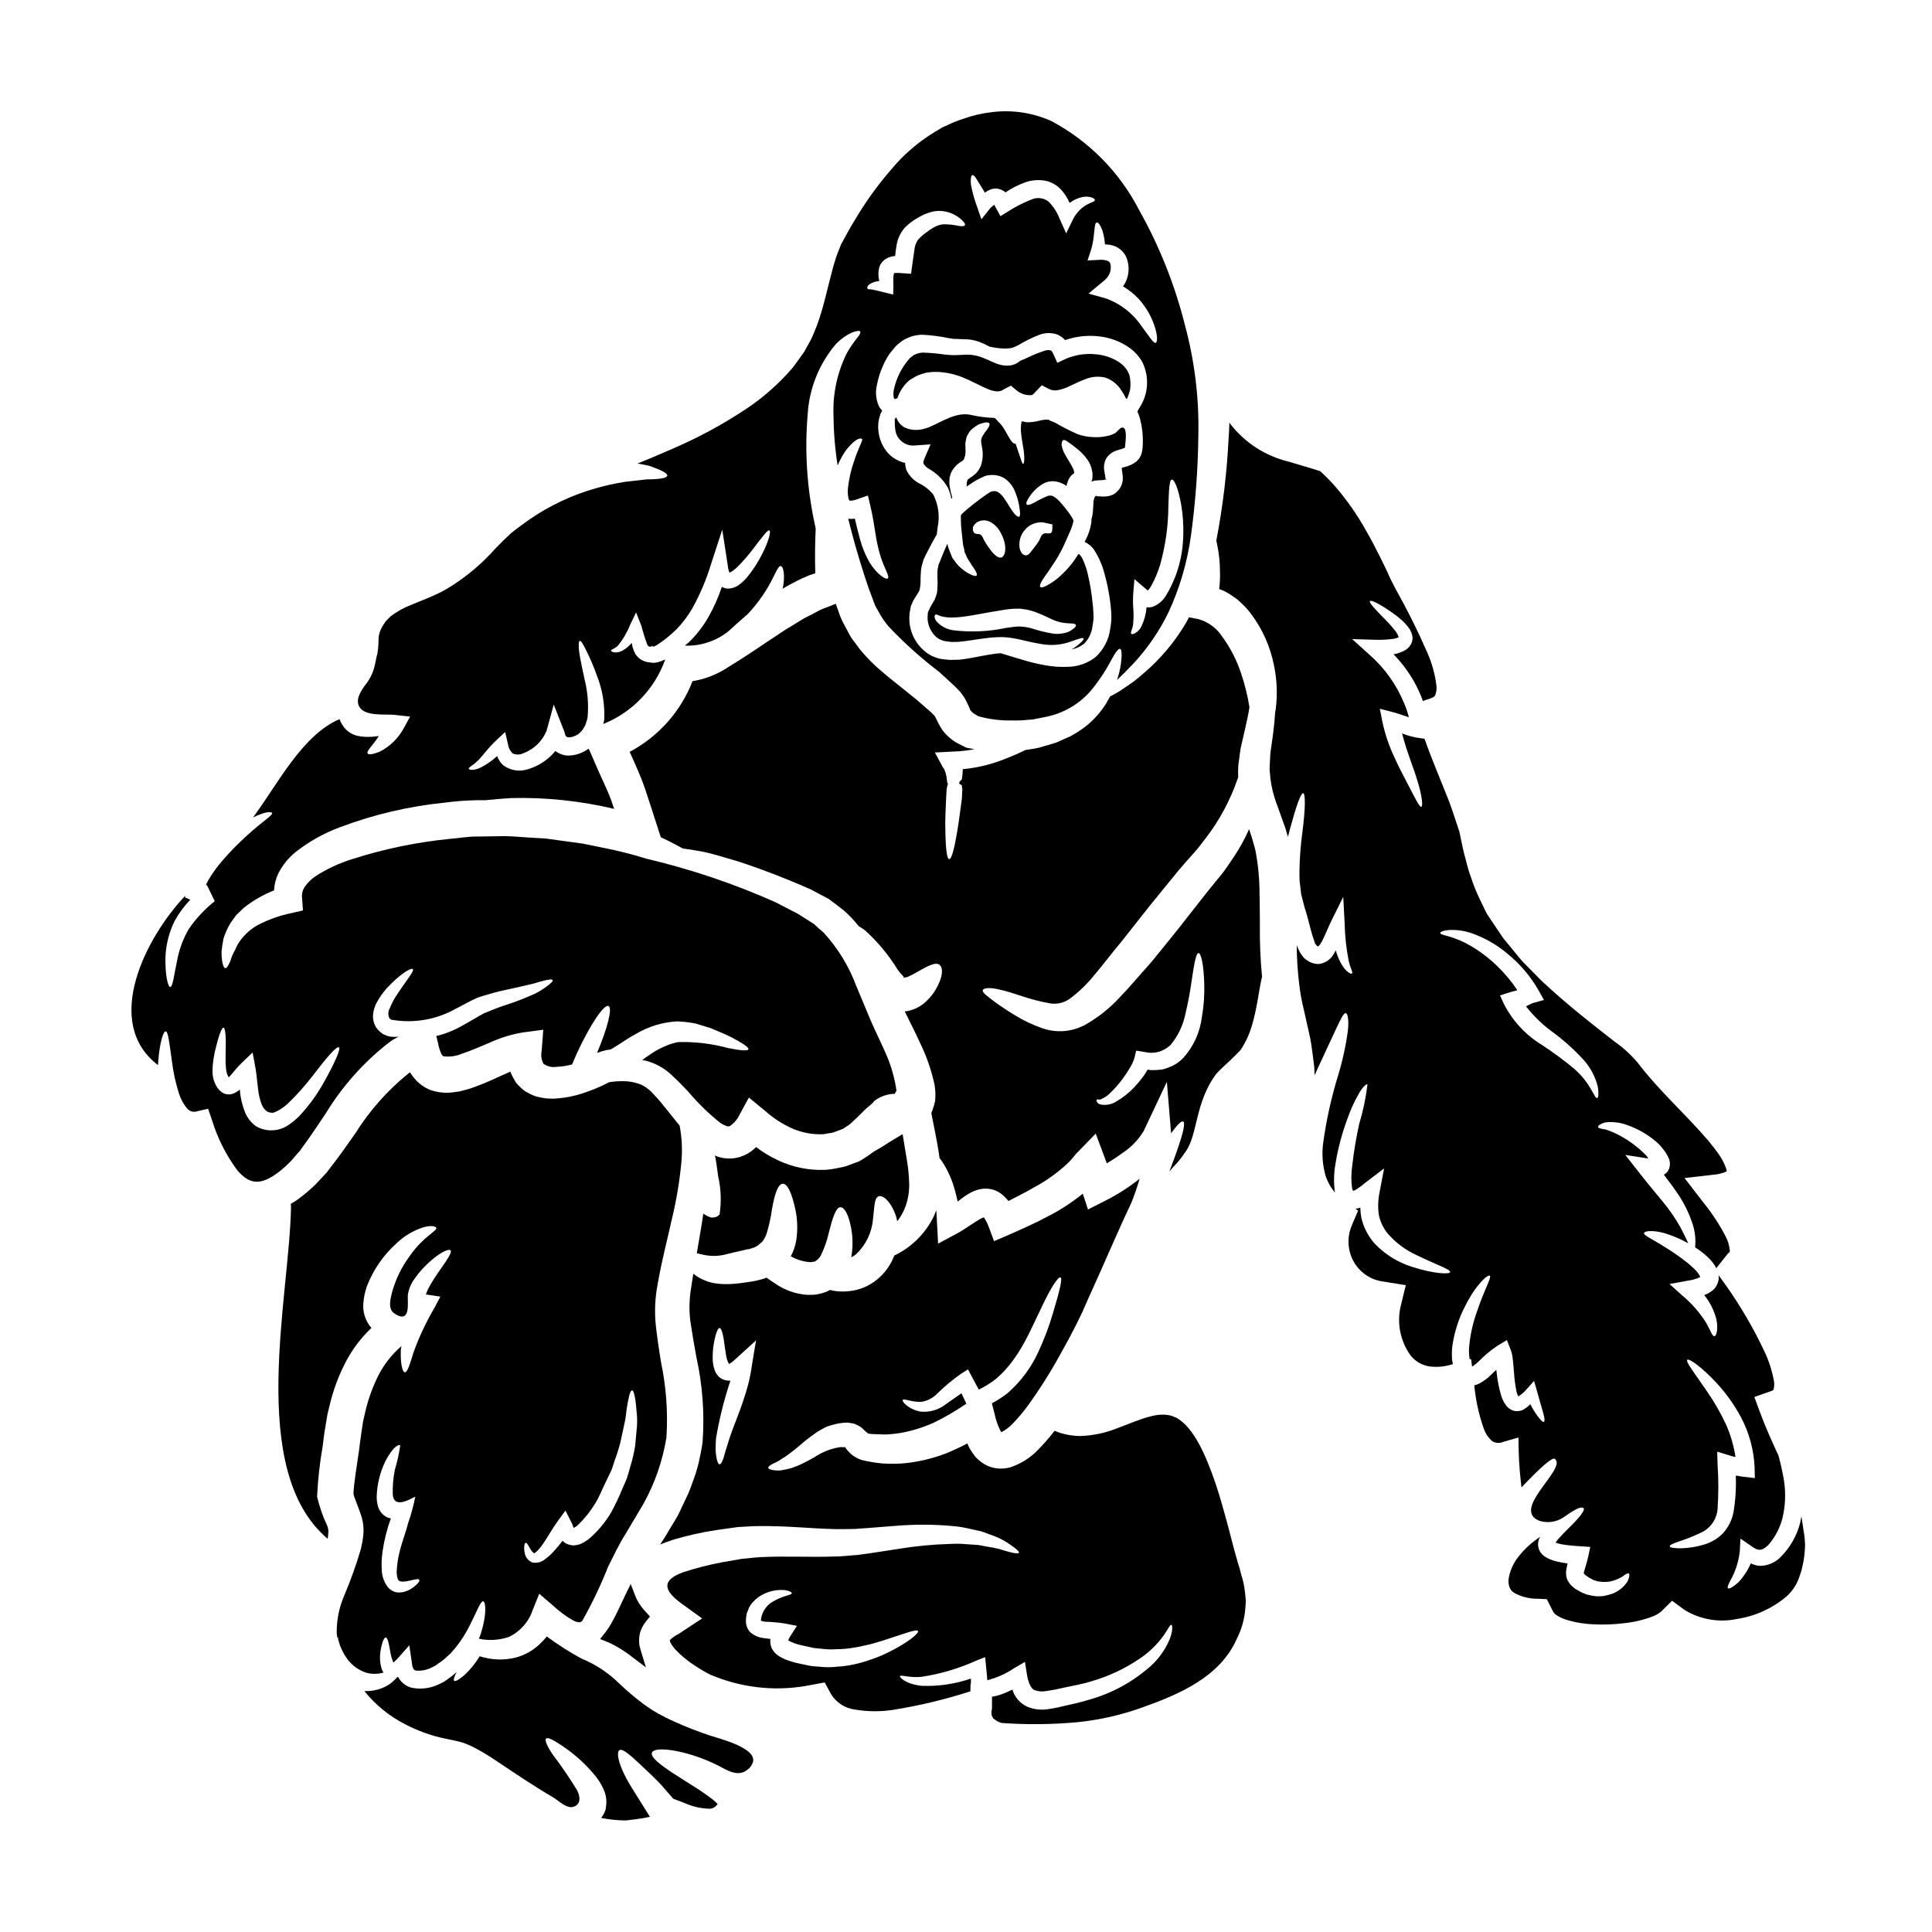
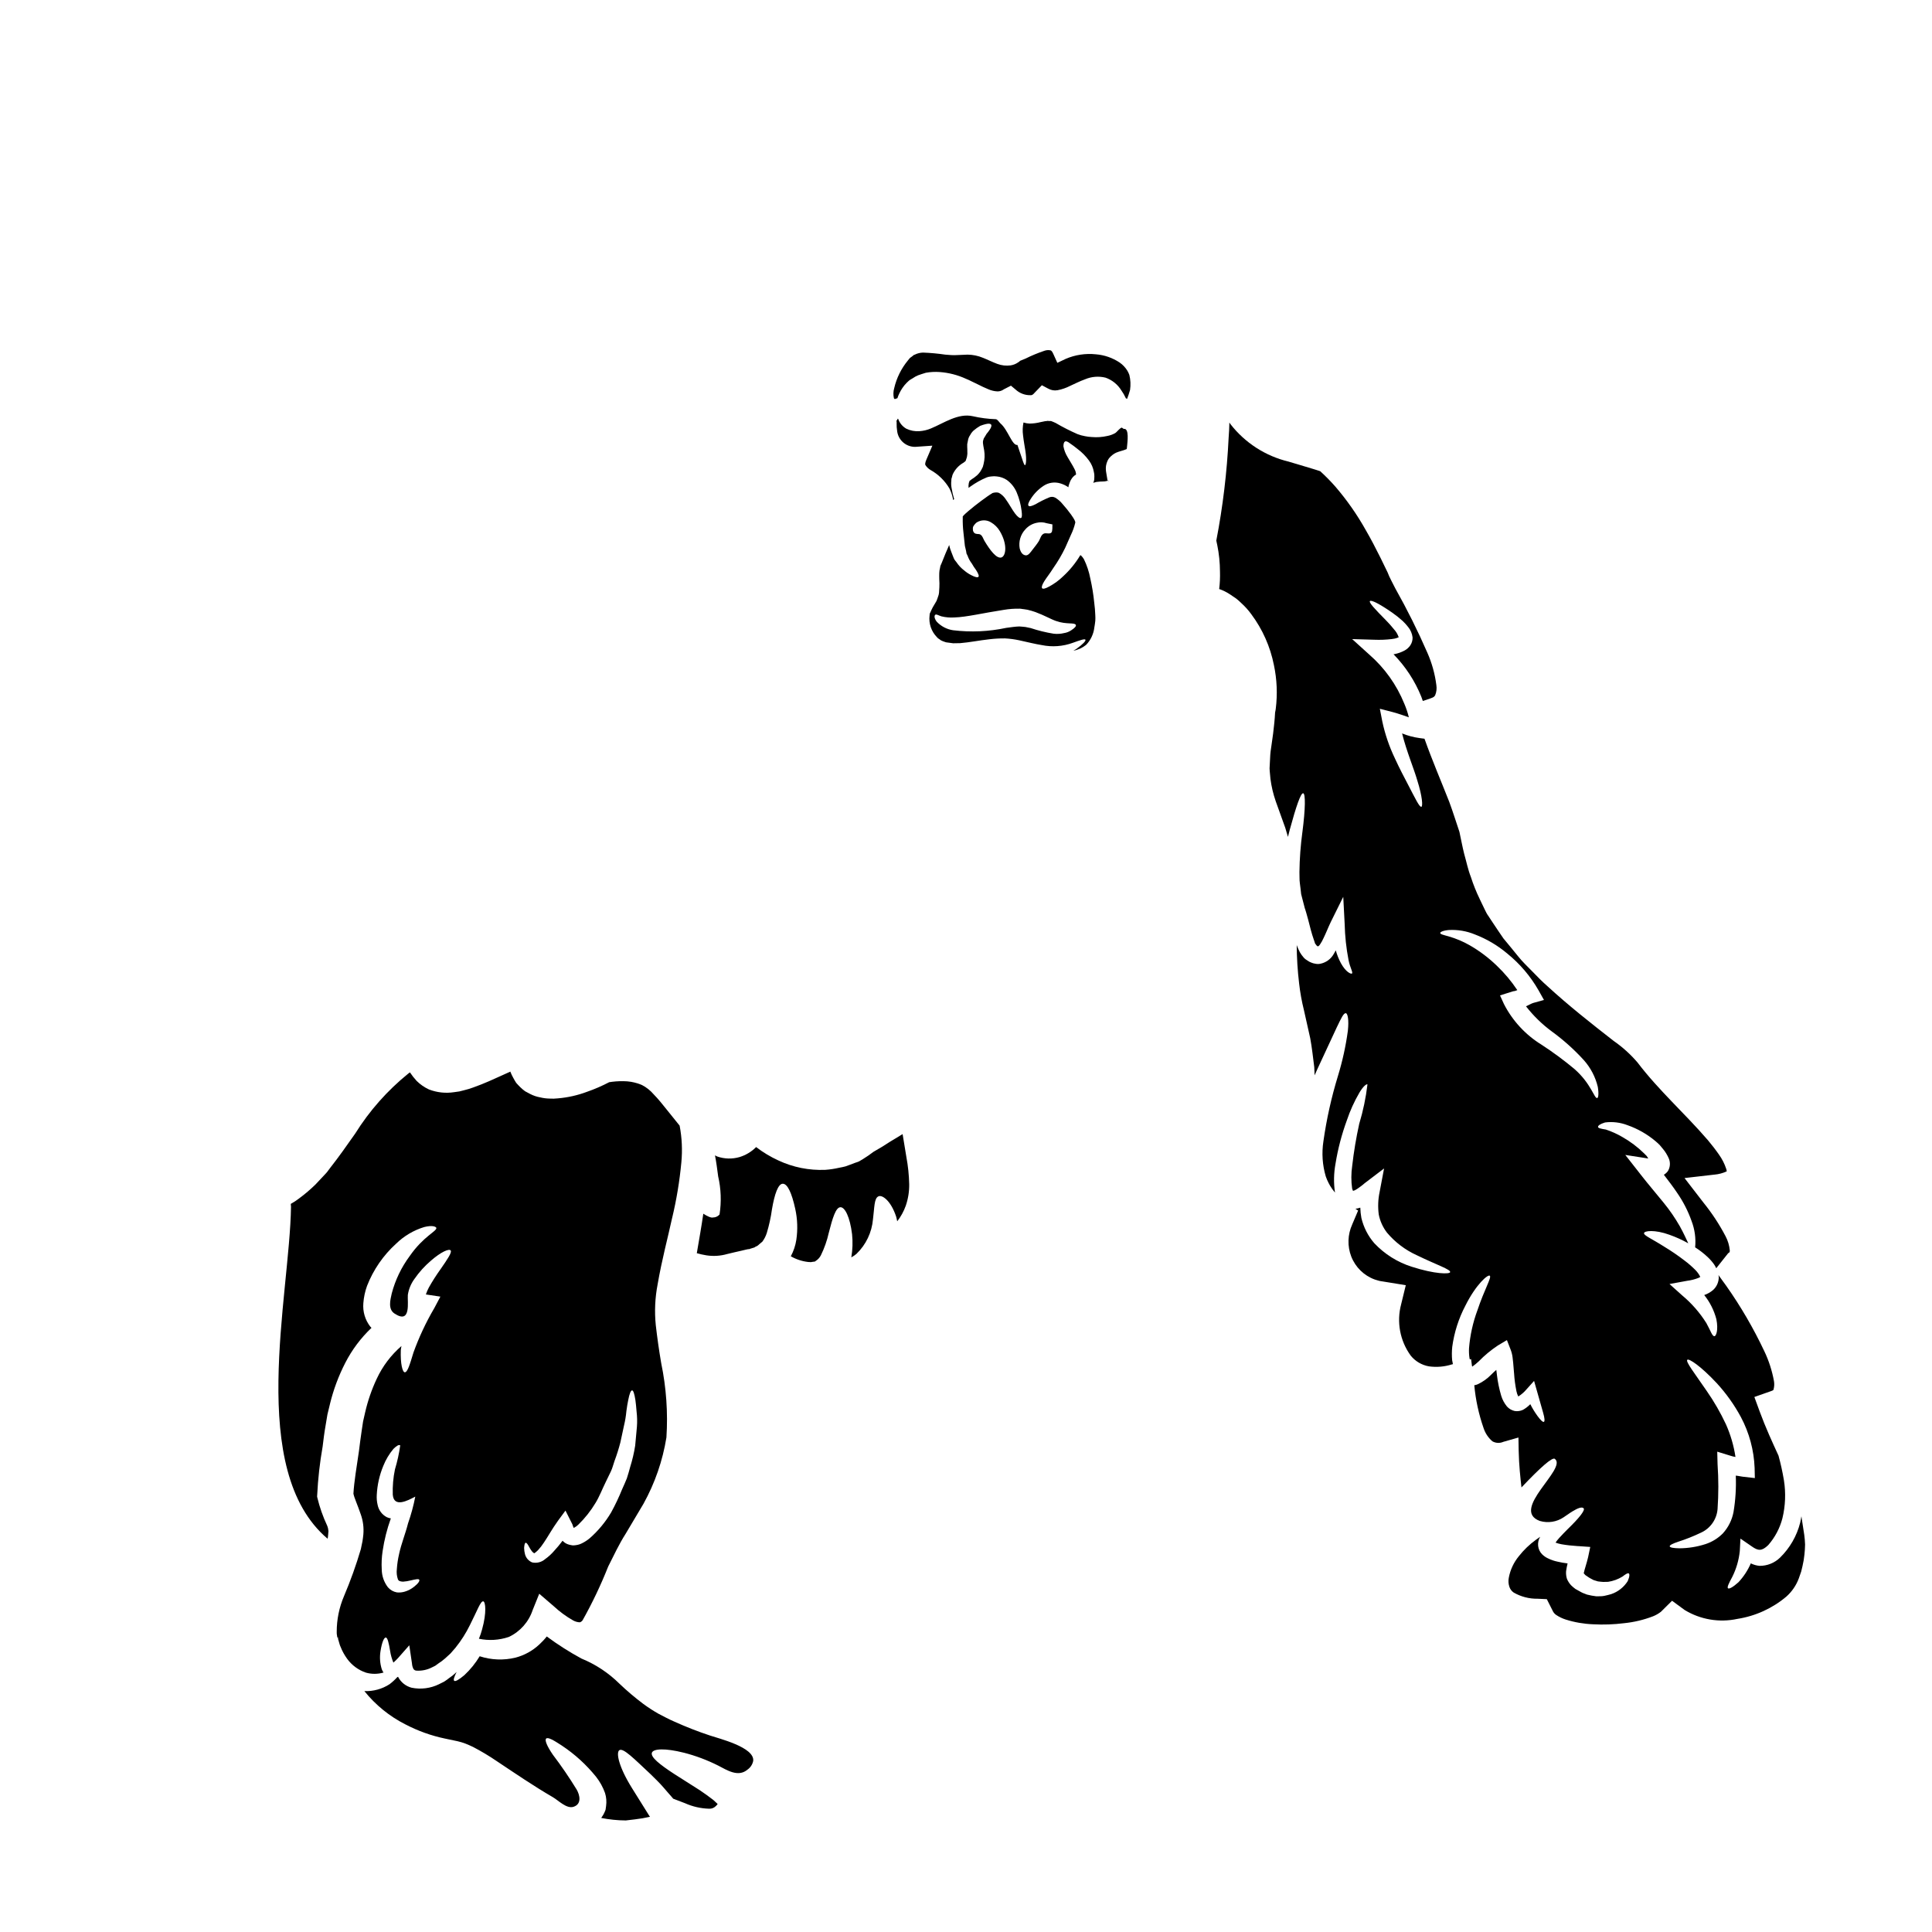
<svg xmlns="http://www.w3.org/2000/svg" fill="#000000" width="800px" height="800px" version="1.1" viewBox="144 144 512 512">
  <g>
-     <path d="m314.69 574.39 0.105-0.137c0.199-0.309 0.434-0.609 0.66-0.895l0.789-0.973-1.508-1.668h0.004c-0.867-0.957-1.59-2.039-2.144-3.203l-1.461-3.738-1.484 3.043c-0.348 0.703-0.676 1.422-1.004 2.129l-0.582 1.246c-0.613 1.309-1.281 2.648-2.07 4h0.004c-0.512 0.918-1.09 1.797-1.742 2.621l-1.223 1.543 1.828 0.742h-0.004c0.625 0.246 1.23 0.527 1.82 0.844 1.719 0.906 3.348 1.973 4.867 3.18l3.629 2.754-1.32-4.367c-0.16-0.531-0.293-1.062-0.395-1.449h0.004c-0.141-0.992-0.117-2.004 0.066-2.992 0.219-0.957 0.613-1.863 1.16-2.68z" />
    <path d="m245.64 587.25c-0.18-0.27-0.332-0.559-0.457-0.863-0.488-1.547-0.605-3.188-0.348-4.789 0.375-2.41 0.949-3.672 1.41-3.641 0.461 0.031 0.789 1.406 1.145 3.586 0.164 1.055 0.453 2.082 0.863 3.066 0.434-0.379 0.844-0.781 1.23-1.203l2.984-3.387 0.715 4.848c0.027 0.504 0.164 0.992 0.395 1.434 0.164 0.242 0.426 0.402 0.719 0.434 1.426 0.102 2.856-0.184 4.133-0.836 0.312-0.133 0.617-0.285 0.914-0.453l0.789-0.574v-0.004c0.645-0.41 1.258-0.867 1.832-1.375 0.488-0.43 0.949-0.859 1.406-1.289 0.461-0.516 0.922-1.031 1.352-1.547v-0.004c1.504-1.867 2.789-3.898 3.84-6.051 1.895-3.727 2.781-6.34 3.504-6.227 0.602 0.086 0.945 2.984-0.32 7.477-0.219 0.832-0.496 1.645-0.828 2.438 2.644 0.555 5.391 0.383 7.945-0.488 2.984-1.41 5.258-3.981 6.297-7.113l1.746-4.328 3.902 3.356c1.535 1.426 3.231 2.668 5.051 3.699 0.551 0.316 1.172 0.496 1.809 0.516 0.305-0.098 0.57-0.301 0.746-0.57 2.57-4.586 4.832-9.34 6.769-14.227 1.461-2.898 2.926-6.027 4.617-8.66 1.551-2.609 3.125-5.25 4.723-7.945 3.031-5.465 5.09-11.414 6.086-17.586 0.426-6.59-0.039-13.211-1.379-19.68-0.602-3.473-1.062-6.824-1.438-10.066-0.371-3.621-0.203-7.273 0.488-10.844 1.121-6.512 2.668-12.203 3.844-17.582h0.004c1.16-4.844 1.973-9.762 2.438-14.719 0.312-3.254 0.156-6.535-0.457-9.746-1.18-1.438-2.238-2.812-3.328-4.133-1.203-1.52-2.363-2.957-3.543-4.16l-0.004-0.004c-0.863-1.012-1.914-1.848-3.098-2.461-0.375-0.164-0.758-0.309-1.148-0.434l-0.832-0.227 0.004-0.004c-0.625-0.152-1.258-0.258-1.895-0.312-1.348-0.094-2.703-0.055-4.047 0.113-0.254 0.027-0.543 0.086-0.789 0.113h0.004c-1.906 0.996-3.879 1.852-5.906 2.555-2.461 0.922-5.039 1.5-7.66 1.723-0.742 0.09-1.488 0.109-2.234 0.059-0.832-0.016-1.66-0.121-2.469-0.32-0.918-0.16-1.809-0.461-2.641-0.887-0.457-0.23-0.918-0.488-1.348-0.719-0.445-0.32-0.867-0.672-1.258-1.055-0.375-0.375-0.789-0.789-1.121-1.18-0.285-0.43-0.543-0.891-0.789-1.352-0.262-0.461-0.492-0.941-0.688-1.434l-0.055-0.199c-0.633 0.289-1.262 0.543-1.926 0.863-2.41 1.09-4.961 2.293-7.969 3.352-0.773 0.285-1.562 0.523-2.363 0.715l-1.262 0.32-1.406 0.199c-2.242 0.348-4.539 0.098-6.656-0.719-1.211-0.559-2.316-1.324-3.266-2.262-0.652-0.711-1.246-1.469-1.781-2.269-0.137 0.113-0.281 0.219-0.43 0.316-5.547 4.488-10.309 9.867-14.086 15.922-2.121 3.012-4.387 6.254-6.543 8.977l-0.945 1.262-0.977 1.059-1.969 2.094 0.004 0.004c-1.398 1.375-2.894 2.648-4.477 3.812-0.68 0.523-1.398 0.996-2.152 1.41 0.035 0.258 0.055 0.523 0.059 0.785-0.348 23.723-11.762 69.793 9.695 87.949l0.086-0.43c0.055-0.348 0.086-1.062 0.141-1.574l0.004 0.004c-0.039-0.504-0.152-1-0.344-1.465-1.117-2.383-1.992-4.875-2.609-7.434l-0.059-0.316 0.027-0.371v0.004c0.207-4.301 0.688-8.582 1.438-12.824 0.227-1.867 0.43-3.613 0.789-5.621l0.484-2.902 0.688-2.836h-0.004c0.918-3.762 2.277-7.398 4.047-10.844 1.773-3.457 4.117-6.59 6.941-9.266-0.082-0.113-0.227-0.227-0.316-0.344v0.004c-1.379-1.77-2.031-3.996-1.836-6.227 0.117-1.559 0.445-3.09 0.977-4.559 1.664-4.273 4.301-8.102 7.699-11.18 2.098-2.051 4.656-3.566 7.461-4.418 2.094-0.516 3.066-0.141 3.211 0.23 0.113 0.918-3.387 2.176-7.059 7.453-2.203 2.969-3.82 6.328-4.762 9.902-0.395 1.746-1.031 4.188 0.719 5.332 4.504 2.984 3.387-3.184 3.543-4.934 0.234-1.547 0.848-3.016 1.781-4.273 1.223-1.766 2.668-3.367 4.301-4.762 2.695-2.363 4.902-3.324 5.277-2.723 0.348 0.516-0.789 2.207-2.723 4.992v-0.004c-1.109 1.551-2.137 3.156-3.07 4.82-0.312 0.586-0.578 1.203-0.785 1.836 0.062 0.023 0.133 0.031 0.199 0.027l3.644 0.543-1.637 3.098-0.055 0.086c-2.164 3.703-3.981 7.594-5.438 11.625-0.949 3.125-1.574 5.246-2.293 5.246-0.602 0-1.203-2.207-1.062-5.902 0.027-0.344 0.113-0.715 0.172-1.059-2.777 2.402-5.016 5.367-6.562 8.699-1.336 2.848-2.363 5.828-3.066 8.895l-0.547 2.41-0.375 2.496c-0.254 1.605-0.484 3.543-0.715 5.336-0.602 4.156-1.289 8.09-1.465 11.301 0.23 1.148 1.062 2.871 1.969 5.539v-0.004c0.59 1.691 0.816 3.492 0.66 5.277-0.086 0.602-0.086 1.004-0.227 1.773-0.145 0.688-0.289 1.465-0.434 2.094v0.004c-1.25 4.242-2.746 8.41-4.473 12.48-1.273 2.988-1.926 6.199-1.922 9.445-0.016 0.348 0.012 0.695 0.086 1.031l0.086 0.488 0.344 0.141c-0.07 0.012-0.137 0.035-0.203 0.062 0.262 0.789 0.461 1.777 0.688 2.207h0.004c0.449 1.152 1.047 2.242 1.777 3.242 1.242 1.695 2.973 2.969 4.965 3.641 1.523 0.43 3.137 0.418 4.656-0.023zm37.664-34.395c0.199-0.059 0.52 0.316 0.891 1.031l-0.004 0.004c0.211 0.398 0.449 0.785 0.719 1.148 0.262 0.371 0.688 0.656 0.746 0.57 0.324-0.242 0.629-0.504 0.918-0.789 0.582-0.629 1.109-1.312 1.574-2.035 1.117-1.637 2.094-3.5 3.785-5.852l1.922-2.609 1.805 3.586h0.004c0.102 0.344 0.227 0.676 0.371 1.004l0.172-0.086h0.004c0.391-0.207 0.75-0.473 1.062-0.789 1.762-1.715 3.293-3.652 4.559-5.766 0.949-1.52 1.805-3.727 2.727-5.594 0.457-0.945 0.918-1.867 1.348-2.781 0.43-0.918 0.602-1.777 0.918-2.637h-0.004c0.613-1.625 1.137-3.285 1.574-4.965 0.348-1.633 0.688-3.148 0.977-4.531 0.305-1.254 0.512-2.531 0.629-3.816 0.145-1.145 0.32-2.121 0.488-2.926 0.316-1.637 0.66-2.523 1.004-2.555s0.633 0.918 0.891 2.555c0.113 0.832 0.23 1.867 0.316 3.07 0.16 1.344 0.191 2.695 0.086 4.043-0.141 1.52-0.289 3.184-0.457 4.965-0.301 1.914-0.742 3.801-1.324 5.652-0.285 1.004-0.543 2.035-0.887 3.039-0.395 0.949-0.789 1.895-1.234 2.844v-0.004c-0.852 2.109-1.828 4.172-2.922 6.168-1.512 2.559-3.422 4.863-5.652 6.824-0.648 0.547-1.359 1.012-2.121 1.379-0.461 0.234-0.957 0.387-1.465 0.461-0.305 0.055-0.609 0.082-0.918 0.082-0.352-0.043-0.695-0.109-1.035-0.203-0.652-0.172-1.238-0.531-1.688-1.031-0.688 0.934-1.426 1.824-2.215 2.672-0.699 0.82-1.5 1.555-2.379 2.18-0.949 0.836-2.238 1.164-3.469 0.891-0.941-0.391-1.641-1.195-1.895-2.184-0.141-0.535-0.219-1.082-0.23-1.637 0.066-0.859 0.18-1.348 0.41-1.375zm-37.719-20.395c0.645-1.625 1.547-3.133 2.668-4.477 0.348-0.363 0.746-0.684 1.18-0.941 0.32-0.113 0.52-0.113 0.633 0-0.305 2.152-0.773 4.281-1.402 6.367-0.457 2.199-0.652 4.445-0.574 6.691 0.289 3.543 3.961 1.574 5.969 0.516h-0.004c-0.469 2.414-1.113 4.789-1.926 7.113-0.684 2.727-1.773 5.336-2.363 8.09l0.004-0.004c-0.312 1.32-0.512 2.664-0.602 4.019-0.113 0.91-0.016 1.832 0.281 2.695 0.145 0.395 0.547 0.602 1.352 0.629 0.707-0.047 1.406-0.16 2.094-0.34 1.23-0.289 2.035-0.461 2.207-0.172 0.172 0.289-0.227 0.977-1.379 1.867v-0.004c-0.727 0.59-1.562 1.027-2.461 1.293-0.68 0.203-1.391 0.273-2.094 0.199-0.918-0.168-1.75-0.645-2.363-1.352-1.043-1.355-1.617-3.012-1.637-4.723-0.094-1.629-0.016-3.262 0.23-4.875 0.438-2.953 1.164-5.856 2.18-8.66-0.367-0.059-0.723-0.164-1.059-0.316-1.262-0.656-2.16-1.848-2.441-3.242-0.211-0.871-0.285-1.773-0.23-2.668 0.133-2.648 0.719-5.258 1.738-7.707z" />
    <path d="m332.21 603.95c-3.246-1.07-6.434-2.316-9.551-3.727-1.406-0.602-2.781-1.352-4.16-2.066-1.379-0.781-2.711-1.645-3.988-2.582-2.227-1.668-4.352-3.469-6.363-5.391-2.887-2.859-6.309-5.117-10.07-6.656-3.191-1.734-6.262-3.688-9.18-5.848-0.598 0.762-1.254 1.469-1.969 2.121-1.789 1.676-3.969 2.879-6.344 3.496-3.129 0.754-6.402 0.625-9.465-0.371-1.117 1.852-2.488 3.543-4.07 5.019-1.465 1.23-2.363 1.719-2.668 1.492-0.309-0.227 0-1.062 0.629-2.363l-0.141 0.145v0.004c-0.605 0.586-1.266 1.113-1.969 1.574l-0.488 0.375-0.262 0.172-0.113 0.086-0.262 0.168-0.082 0.059c-0.434 0.227-0.891 0.461-1.324 0.66l0.004 0.004c-2.254 1.113-4.816 1.445-7.285 0.945-1.516-0.395-2.801-1.402-3.543-2.785 0-0.055-0.027-0.086-0.027-0.113-0.074 0.035-0.152 0.062-0.23 0.086-0.621 0.684-1.301 1.309-2.035 1.867-1.984 1.293-4.324 1.934-6.691 1.836 2.961 3.688 6.676 6.703 10.898 8.836 3.312 1.727 6.844 2.992 10.5 3.754l3.266 0.688h0.004c0.742 0.168 1.469 0.391 2.18 0.664 0.66 0.262 1.289 0.543 1.895 0.832v-0.004c2.215 1.152 4.363 2.438 6.426 3.848 4.902 3.269 9.695 6.539 14.773 9.492 1.492 0.863 3.644 3.148 5.481 2.555 2.234-0.715 1.691-3.098 0.832-4.59h-0.004c-1.945-3.172-4.047-6.246-6.297-9.211-1.574-2.293-2.238-3.938-1.75-4.301 0.488-0.367 1.805 0.348 4.16 1.895h-0.004c3.422 2.273 6.477 5.062 9.055 8.266 1.012 1.285 1.809 2.731 2.359 4.273 0.355 1.121 0.449 2.309 0.285 3.473-0.031 0.336-0.078 0.672-0.141 1-0.156 0.414-0.34 0.816-0.543 1.207-0.188 0.324-0.387 0.641-0.602 0.945 2.141 0.422 4.32 0.645 6.508 0.66 0.789-0.086 1.605-0.199 2.438-0.289 1.34-0.152 2.672-0.383 3.988-0.688l-0.168-0.199-0.086-0.141-0.375-0.602c-0.488-0.789-0.977-1.551-1.434-2.293-0.949-1.523-1.84-2.957-2.668-4.273-3.543-5.652-4.328-9.465-3.414-10.129 1.031-0.715 3.938 2.293 8.23 6.297 1.117 1.117 2.363 2.262 3.613 3.727 0.633 0.715 1.262 1.492 1.969 2.266l0.461 0.543c0.027 0.027 0.082 0.027 0.113 0.059 0-0.031 0.141 0.086 0.199 0.055l0.113 0.059 2.695 1.031c2.016 0.906 4.191 1.402 6.398 1.465 0.664 0.039 1.312-0.211 1.777-0.688 0.172-0.059 0.113-0.199 0.199-0.227 0.086-0.027 0.086-0.059 0.113-0.086 0.027-0.027 0.113-0.113 0.172-0.262-0.316-0.316-0.715-0.688-1.145-1.059-1.094-0.863-2.328-1.723-3.543-2.555-2.555-1.605-4.848-3.07-6.769-4.301-3.961-2.582-6.297-4.477-5.969-5.625 0.332-1.148 3.613-1.258 8.402-0.055l0.008-0.004c3.172 0.812 6.25 1.965 9.18 3.441 2.293 1.18 5.25 3.148 7.719 1.09h-0.004c0.793-0.539 1.344-1.359 1.547-2.297 0.5-3.664-9.238-6-11.395-6.75z" />
    <path d="m370.96 476.3c2.535-2.434 4.094-5.707 4.391-9.211 0.395-3.07 0.289-5.481 1.406-6.023 0.977-0.547 3.324 1.09 4.723 5.332 0.113 0.375 0.199 0.836 0.289 1.262l-0.004 0.008c0.973-1.246 1.738-2.641 2.269-4.129 0.633-1.836 0.941-3.769 0.914-5.711-0.055-2.41-0.301-4.805-0.742-7.172-0.32-2.008-0.66-4.043-1.004-6.109-1.121 0.66-2.266 1.352-3.356 2.035-1.438 0.949-2.898 1.84-4.328 2.641h-0.004c-0.938 0.719-1.914 1.387-2.922 2.008l-0.789 0.461-0.027 0.027-0.516 0.234h-0.059l-0.086 0.031-0.141 0.055-0.348 0.113-1.289 0.488-1.258 0.461c-0.43 0.141-1.18 0.254-1.719 0.371h-0.004c-1.199 0.277-2.418 0.461-3.648 0.547-4.289 0.184-8.559-0.672-12.449-2.496-2.086-0.957-4.059-2.144-5.879-3.539-1.211 1.227-2.711 2.133-4.359 2.641-1.957 0.574-4.039 0.523-5.965-0.148-0.203-0.086-0.375-0.199-0.574-0.289 0.316 1.637 0.574 3.5 0.832 5.512h-0.004c0.773 3.332 0.902 6.777 0.375 10.156-0.43 0.5-1.059 0.789-1.719 0.789-0.52 0.168-1.664-0.395-2.582-1.004-0.488 3.414-1.121 6.91-1.723 10.469 0.836 0.242 1.691 0.43 2.551 0.57 1.832 0.281 3.699 0.168 5.481-0.344 1.262-0.316 2.555-0.602 3.938-0.918l1.09-0.262 0.547-0.113 0.141-0.027 0.031 0.086 0.113-0.086 1.117-0.348 0.289-0.086 0.086-0.086 0.199-0.113 0.004 0.004c0.223-0.09 0.434-0.203 0.629-0.344 0.395-0.375 0.789-0.688 1.145-0.977 0.52-0.691 0.918-1.469 1.18-2.293 0.625-2.062 1.086-4.168 1.379-6.301 0.688-4.047 1.637-6.769 2.871-6.769 1.23 0 2.363 2.383 3.297 6.656 0.594 2.695 0.691 5.473 0.289 8.203-0.234 1.527-0.73 3.004-1.465 4.363 1.418 0.816 2.992 1.332 4.621 1.516 0.199 0 0.43 0.027 0.629 0.027v0.031l0.254-0.059 0.602-0.086 0.289-0.027c0.086-0.027 0.031-0.027 0.031-0.059l-0.031 0.031v-0.031h0.031c0.027 0 0.082-0.055 0.141-0.082 0.602-0.371 1.086-0.895 1.406-1.523 0.93-1.902 1.633-3.902 2.094-5.969 1.004-3.938 1.867-6.766 3.098-6.766 1.148-0.031 2.496 2.496 3.07 7.141 0.211 2.047 0.145 4.113-0.199 6.141 0.484-0.25 0.938-0.555 1.352-0.91z" />
    <path d="m396.09 238.1c-0.516-0.031-1.031-0.086-1.574-0.117-1.957-0.289-3.926-0.473-5.902-0.543-0.758 0.02-1.504 0.203-2.184 0.543-0.395 0.086-0.543 0.395-0.863 0.574-0.113 0.113-0.254 0.145-0.43 0.316l-0.543 0.66h0.004c-1.754 2.125-2.992 4.629-3.617 7.312-0.258 0.879-0.285 1.805-0.082 2.695 0.082 0.059 0.113 0.145 0.227 0.23v0.004c0.223-0.102 0.453-0.18 0.688-0.234 0.316-0.953 0.762-1.859 1.32-2.695 0.344-0.516 0.738-0.996 1.18-1.434l0.371-0.344 0.172-0.172c0.086-0.059 0.316-0.23 0.316-0.23l0.086-0.055 0.633-0.375c0.449-0.316 0.93-0.578 1.434-0.785 0.66-0.227 1.32-0.457 2.008-0.656v-0.004c1.219-0.223 2.465-0.289 3.699-0.199 2.394 0.176 4.734 0.777 6.918 1.773 0.555 0.223 1.102 0.473 1.633 0.75l1.434 0.688c1.035 0.516 2.012 1.004 2.898 1.348h-0.004c0.77 0.344 1.598 0.535 2.441 0.574 0.598 0.004 1.184-0.188 1.664-0.543l1.895-0.977 1.203 1.004c1.102 1.027 2.566 1.574 4.074 1.52 0.543 0 0.789-0.457 1.258-0.918l1.664-1.719 1.664 0.891 0.004-0.004c0.754 0.434 1.637 0.586 2.496 0.43 1.156-0.223 2.277-0.609 3.324-1.148 1.203-0.543 2.469-1.203 3.961-1.746 1.711-0.727 3.613-0.879 5.418-0.434 1.762 0.613 3.25 1.82 4.215 3.414 0.441 0.613 0.816 1.266 1.125 1.949 0 0.031 0.027 0.059 0.027 0.086l0.348 0.172c0.285-0.746 0.57-1.551 0.789-2.363l-0.004 0.004c0.199-1.332 0.137-2.691-0.188-4-0.152-0.41-0.344-0.805-0.57-1.18-0.523-0.824-1.203-1.535-2.008-2.094-1.879-1.25-4.047-1.996-6.297-2.176-2.715-0.285-5.461 0.129-7.973 1.203l-2.234 1.059-1.035-2.293c-0.285-0.656-0.516-0.918-0.715-1.004h-0.004c-0.543-0.125-1.105-0.094-1.633 0.086-1.742 0.582-3.438 1.285-5.082 2.102-0.488 0.199-0.918 0.395-1.406 0.574-0.129 0.152-0.285 0.277-0.461 0.375-0.602 0.434-1.301 0.715-2.031 0.832-1.195 0.164-2.414 0.027-3.543-0.395-0.656-0.227-1.258-0.516-1.895-0.789-0.633-0.273-1.18-0.547-1.922-0.832v0.004c-1.281-0.535-2.652-0.816-4.043-0.836-0.891 0.027-1.812 0.086-2.727 0.113-0.539 0.035-1.082 0.039-1.621 0.008z" />
-     <path d="m221.23 451.56 1.574-1.836 0.719-0.789v0.004c0.031-0.062 0.07-0.117 0.113-0.172l0.168-0.262 0.395-0.543c2.18-2.957 4.019-5.766 6.113-8.863 4.293-7.066 9.809-13.312 16.293-18.441 0.516-0.375 1.004-0.789 1.574-1.148l1.465-0.789c-0.773 0.105-1.559 0.094-2.328-0.031-0.395-0.066-0.777-0.184-1.145-0.344-0.23-0.086-0.449-0.191-0.66-0.312l-0.254-0.172-0.004-0.004c-0.578-0.422-1.09-0.922-1.523-1.492-0.723-1.129-1.016-2.484-0.828-3.812 0.133-0.996 0.445-1.957 0.914-2.844 0.742-1.367 1.637-2.644 2.672-3.805 3.699-3.988 6.543-5.512 6.914-5.078 0.457 0.461-1.637 2.871-4.359 7.004-0.699 1.062-1.285 2.199-1.75 3.383-0.477 0.809-0.508 1.801-0.086 2.637 0.145 0.086 0.289 0.262 0.395 0.316l0.289 0.172c-0.113-0.086 0.027-0.086 0.113-0.059h-0.004c5.746 0.957 11.645-0.074 16.727-2.922 1.922-0.945 3.586-1.969 5.68-2.898l0.199-0.086 0.262-0.086 0.086-0.027 0.344-0.113 0.715-0.23c0.461-0.113 0.918-0.254 1.379-0.395 0.891-0.254 1.75-0.543 2.641-0.742 1.773-0.395 3.414-0.789 4.934-1.09 1.406-0.344 2.695-0.629 3.871-0.891 1.176-0.262 2.035-0.629 2.836-0.789 1.605-0.461 2.613-0.574 2.781-0.289 0.168 0.289-0.516 0.949-1.949 1.969h0.004c-0.875 0.625-1.797 1.18-2.758 1.664-1.117 0.488-2.41 1.031-3.84 1.605-1.434 0.574-2.93 1.059-4.562 1.605-1.633 0.547-3.297 1.262-5.078 1.969-1.492 0.789-3.387 1.969-5.305 3.012-2.113 1.262-4.391 2.227-6.769 2.867-0.199 0.027-0.395 0.086-0.574 0.113l0.461 1.922c0.156 0.91 0.422 1.797 0.785 2.641 0.133 0.324 0.34 0.609 0.602 0.832 1.668 0.223 3.359-0.008 4.906-0.66 2.293-0.742 4.723-1.836 7.289-2.898 2.828-1.309 5.82-2.238 8.891-2.754l5.418-0.715-0.43 5.621 0.004-0.004c-0.246 1.148-0.082 2.348 0.461 3.387 0.984 0.707 2.211 1.008 3.41 0.828 1.418-0.059 2.82-0.27 4.191-0.629 0.395-0.891 0.789-1.836 1.203-2.809 3.473-7.574 7.258-13.254 8.461-12.68 1.09 0.516-0.289 5.875-3.043 12.418 0.777-0.289 1.574-0.527 2.383-0.715 0.398-0.082 0.801-0.141 1.203-0.176 0.547-0.316 1.062-0.629 1.691-1.031 1.723-1.062 3.098-2.094 4.965-3.07v0.004c3.332-2.004 7.106-3.156 10.984-3.359 1.652 0.062 3.293 0.254 4.91 0.574 1.375 0.43 2.695 0.836 3.938 1.203 2.266 0.949 4.215 1.75 5.707 2.527 2.984 1.574 4.504 2.637 4.328 3.098-0.172 0.461-2.039 0.344-5.309-0.32v0.004c-4.305-1.176-8.762-1.719-13.223-1.605-1.312 0.223-2.586 0.625-3.785 1.203-1.414 0.594-2.754 1.355-3.988 2.266-0.637 0.398-1.25 0.828-1.836 1.293 0.262 0.059 0.52 0.086 0.789 0.145 0.547 0.113 0.863 0.254 1.289 0.371 2.164 0.746 4.141 1.953 5.793 3.543 1.551 1.406 2.957 2.867 4.359 4.356 2.519 2.992 5.324 5.731 8.375 8.176 0.555 0.398 1.164 0.707 1.809 0.922 0.27 0.105 0.57 0.094 0.832-0.031 1.09-0.742 1.961-1.762 2.523-2.953l2.496-4.59 4.359 3.586h0.004c2.144 1.91 4.574 3.477 7.199 4.644 2.547 1.098 5.312 1.609 8.086 1.492 0.66-0.055 1.148-0.227 1.719-0.289h0.004c0.324 0.004 0.645-0.055 0.945-0.168l1.258-0.461 1.289-0.488 0.199-0.086 0.32-0.227c0.484-0.395 1.004-0.574 1.547-1.09l1.75-1.633c0.789-0.746 1.547-1.551 2.293-2.266l1.09-0.918 0.516-0.461 0.254-0.227 0.086-0.113 0.012-0.004c0.07-0.129 0.16-0.242 0.262-0.348 1.359-1.066 3-1.723 4.723-1.895 0.434-0.027 0.688-0.027 0.688 0.031 0-0.059 0.516-0.891 0.516-0.891v0.004c-0.453-3.094-1.281-6.117-2.465-9.012-1.352-3.184-2.844-6.082-4.328-9.492-1.32-3.125-2.582-6.195-3.84-9.18h-0.004c-1.945-5.262-4.898-10.094-8.691-14.23-0.891-0.742-1.746-1.52-2.582-2.293-1.18-0.742-2.32-1.465-3.441-2.18l-0.863-0.543c-0.059-0.023-0.113-0.055-0.168-0.086l-0.434-0.227c-0.602-0.289-1.18-0.574-1.719-0.891-1.145-0.574-2.266-1.148-3.324-1.723l-0.004-0.004c-11.098-4.961-22.645-8.859-34.477-11.641-3.547-1.113-7.148-2.031-10.789-2.758-1.949-0.395-3.938-0.789-6.051-1.23-2.094-0.289-4.273-0.574-6.484-0.891-1.121-0.145-2.238-0.32-3.356-0.461-1.145-0.059-2.293-0.141-3.473-0.199-2.363-0.113-4.723-0.375-7.141-0.43-2.414 0.055-4.875 0.082-7.371 0.113-2.496-0.059-4.965 0.457-7.477 0.629-8.773 0.875-17.426 2.676-25.816 5.367-3.465 1.078-6.766 2.629-9.805 4.613-1.086 0.746-2.019 1.688-2.758 2.781-0.531 0.793-0.777 1.746-0.688 2.695l0.254 3.5-2.867 0.66h0.004c-3.273 0.652-6.438 1.785-9.379 3.359-2.062 1.215-3.797 2.918-5.051 4.961-0.434 0.922-0.836 1.777-1.234 2.527-0.402 0.746-0.543 1.492-0.789 2.062-0.488 1.121-0.918 1.75-1.258 1.723-0.344-0.027-0.66-0.66-0.863-1.969-0.113-0.816-0.16-1.645-0.141-2.469 0.113-0.977 0.254-2.121 0.516-3.414v0.004c0.457-1.422 1.07-2.789 1.832-4.074 0.488-0.66 1.004-1.379 1.52-2.121 0.633-0.602 1.324-1.262 2.012-1.926 2.434-1.934 5.141-3.496 8.031-4.644 0.082-1.543 0.461-3.051 1.117-4.449 1.102-2.191 2.656-4.129 4.562-5.68 3.574-2.82 7.57-5.055 11.848-6.625 8.938-3.367 18.277-5.555 27.781-6.504 2.75-0.367 5.519-0.578 8.289-0.633h2.41c1.969-0.227 4.219-0.395 6.856-0.57v-0.004c9.18-0.215 18.348 0.746 27.281 2.867-0.262-0.789-0.547-1.52-0.789-2.293-1.352-3.586-3.148-7.027-4.648-10.672l-1.062-2.438-0.254-0.547-0.43 0.262c-0.305 0.223-0.633 0.414-0.977 0.574-0.695 0.359-1.438 0.625-2.207 0.785-0.844 0.199-1.719 0.246-2.582 0.148-0.957-0.176-1.859-0.57-2.641-1.152-0.492 0.598-1.027 1.156-1.605 1.668-1.609 1.43-3.508 2.496-5.566 3.125-2.25 0.789-4.75 0.402-6.656-1.031-0.711-0.672-1.262-1.496-1.605-2.41-1.305 1.18-2.75 2.191-4.301 3.012-2.062 0.949-3.07 0.602-3.184 0.375-0.199-0.375 1.004-0.863 2.125-1.969 1.348-1.145 2.637-3.297 5.418-5.879l2.066-1.922 0.742 3.148h0.004c0.117 0.961 0.562 1.855 1.262 2.527 0.906 0.402 1.949 0.383 2.84-0.062 2.789-1.039 5.016-3.203 6.137-5.965l1.895-6.938 2.836 7.258c0.113 0.254 0.145 0.602 0.23 0.859 0.141 0.086 0.141 0.395 0.289 0.375 0.055 0.113 0.254 0.086 0.43 0.199v-0.004c0.301 0.023 0.598 0.004 0.891-0.059 0.379-0.074 0.746-0.199 1.09-0.371 0.18-0.082 0.352-0.18 0.516-0.285l0.262-0.145c0.406-0.348 0.781-0.73 1.117-1.148 0.141-0.316 0.344-0.488 0.516-0.836v0.004c0.348-0.758 0.609-1.551 0.785-2.363 0.316-3.394 0.051-6.816-0.785-10.121-0.629-3.012-1.203-5.539-1.434-7.312-0.227-1.773-0.145-2.871 0.168-2.93 0.316-0.059 0.836 0.789 1.605 2.363l0.004-0.004c1.129 2.25 2.117 4.57 2.953 6.945 1.461 3.711 2.106 7.691 1.895 11.672-0.059 0.344-0.141 0.715-0.227 1.059 7.66-3.086 13.633-9.309 16.402-17.094-0.055 0.027-1.031 0.43-1.031 0.43-0.434 0.172-0.887 0.297-1.348 0.375l-0.395 0.059-0.371 0.027-0.289-0.027-1.148-0.145c-0.867-0.137-1.684-0.504-2.359-1.062-0.32-0.305-0.617-0.629-0.891-0.973-0.184-0.324-0.348-0.66-0.488-1.004-0.266-0.668-0.457-1.359-0.574-2.066-0.707 0.887-1.598 1.609-2.609 2.121-0.66 0.344-1.418 0.465-2.152 0.348-0.43-0.113-0.656-0.262-0.688-0.395-0.141-0.348 1.148-0.547 1.867-1.438h-0.004c1.348-1.66 2.43-3.519 3.211-5.512l1.551-3.211 1.406 3.586c0.434 1.672 0.949 3.316 1.551 4.934 0.285 0.633 0.395 0.434 0.887 0.574 0.145-0.027 0.289-0.199 0.434-0.199l0.113-0.172c-0.059 0 0.141 0.031-0.113 0.348h0.141l0.395-0.059c0.172-0.055 0.145-0.113 0.23-0.113l0.57-0.316v-0.004c1.844-1.203 3.555-2.586 5.117-4.133 1.609-1.66 3.004-3.512 4.16-5.512 2.082-3.746 3.754-7.703 4.992-11.809l2.953-9.055 1.438 9.348-0.004 0.004c0.059 0.605 0.184 1.203 0.371 1.777 0.027 0.094 0.07 0.18 0.117 0.262 0.172-0.059 0.336-0.137 0.488-0.23 0.488-0.312 0.945-0.668 1.375-1.062 1.617-1.59 3.113-3.301 4.477-5.117 2.41-3.148 3.758-4.992 4.219-4.789 0.461 0.199-0.059 2.609-1.898 6.25-1.129 2.246-2.504 4.359-4.102 6.297-0.543 0.625-1.148 1.191-1.805 1.695-0.957 0.797-2.172 1.219-3.414 1.18-0.484-0.066-0.949-0.219-1.379-0.457-0.938 2.856-2.168 5.602-3.672 8.203-1.414 2.445-3.172 4.676-5.219 6.625-0.289 0.262-0.602 0.488-0.891 0.746 4.199 0.152 8.312-1.215 11.59-3.844 1.379-1.289 2.871-2.637 4.477-4.016 0.172-0.141 0.375-0.316 0.547-0.461 2.84-3.016 5.199-6.449 6.996-10.184 0.789-1.633 1.32-2.695 1.805-2.582 0.43 0.086 0.863 1.062 0.832 3.098-0.012 0.977-0.129 1.949-0.34 2.898 0.742-0.457 1.52-0.887 2.363-1.32l-0.004 0.004c1.551-0.855 3.148-1.613 4.789-2.269l1.488-0.484c-0.113-4.449-0.055-8.461 0.117-11.848-0.086-0.547-0.262-1.121-0.348-1.664h0.004c-2-9.402-2.598-19.047-1.781-28.625 0.402-6.801 2.988-13.289 7.375-18.5 1.27-1.383 2.812-2.484 4.531-3.238 1.145-0.395 1.836-0.488 2.008-0.199 0.172 0.289-0.113 0.887-0.891 1.805h0.004c-0.977 1.23-1.859 2.535-2.637 3.898-2.578 5.164-3.797 10.898-3.543 16.664 0.039 4.394 0.402 8.773 1.09 13.113 0.375-0.836 0.742-1.609 1.145-2.328 0.836-1.539 1.957-2.914 3.297-4.039 0.402-0.348 0.871-0.602 1.379-0.75 0.348-0.055 0.574 0 0.66 0.145 0.086 0.145 0.055 0.344-0.113 0.656v0.004c-0.129 0.383-0.281 0.758-0.461 1.121-0.43 1.004-1.031 2.438-1.633 4.301-0.723 2.113-1.223 4.293-1.492 6.512-0.156 1.066-0.117 2.156 0.113 3.211 0.047 0.18 0.133 0.348 0.258 0.488 0.219 0.039 0.441 0.039 0.66 0 0.543-0.078 1.07-0.223 1.574-0.43l2.637-0.918 0.602 2.551c0.719 2.93 1.09 5.625 1.465 7.945v0.004c0.309 2.012 0.77 3.996 1.379 5.938 1.062 3.18 2.363 5.047 1.836 5.535-0.344 0.395-2.637-0.715-4.789-4.16h-0.004c-1.156-1.984-2.031-4.117-2.609-6.34-0.488-1.723-0.918-3.543-1.348-5.363-0.086 0.027-0.145 0.027-0.23 0.059-0.504 0.055-1.016 0.055-1.52 0 1.148 4.644 2.496 9.445 4.102 14.426 0.395 1.262 0.832 2.555 1.262 3.816 0.516 1.375 1.004 2.723 1.52 4.102h0.004c0.199 0.602 0.48 1.168 0.832 1.695l0.832 1.492c0.641 1.055 1.355 2.062 2.148 3.008 4.125 4.367 8.598 8.387 13.383 12.02 1.18 1.062 2.32 2.125 3.469 3.184l1.004 0.949 0.746 0.789 0.395 0.395 0.574 0.789v-0.004c0.391 0.504 0.727 1.055 1.004 1.633l0.602 1.262 0.371 0.863c0.074 0.121 0.133 0.254 0.172 0.395 0.086 0.086 0.172 0.141 0.199 0.227 0.246 0.238 0.512 0.461 0.789 0.66l1.09 0.629v0.004c2.902 0.805 5.906 1.18 8.918 1.117 1.508 0.035 3.012-0.031 4.508-0.203l0.918-0.055 1.18-0.23c0.789-0.168 1.547-0.316 2.32-0.457h0.004c4.566-0.906 8.715-3.285 11.805-6.769 2.109-2.516 3.945-5.246 5.481-8.148 1.117-2.121 1.969-3.238 2.41-3.125s0.543 1.492 0.227 4.016c-0.219 1.441-0.566 2.863-1.031 4.246 1.348-1.262 2.871-2.781 4.531-4.562 3.637-3.961 6.688-8.422 9.051-13.254 3.004-6.449 5.023-13.312 5.996-20.363 1.207-8.758 1.863-17.582 1.969-26.422 0.238-9.93-0.957-19.84-3.543-29.43-2.672-10.656-6.754-20.914-12.137-30.492-5.176-10.059-13.301-18.297-23.289-23.617-4.906-2.195-10.32-3.012-15.66-2.359-2.613 0.289-5.184 0.887-7.66 1.777-1.363 0.43-2.695 0.953-3.984 1.574l-1.035 0.461-0.488 0.227c-0.09 0.043-0.176 0.09-0.258 0.145l-1.691 1.008c-4.543 2.742-8.578 6.242-11.934 10.352-3.461 4.023-6.562 8.344-9.266 12.91-0.656 1.09-1.32 2.152-1.969 3.387-0.602 1.09-1.203 2.18-1.777 3.238-0.395 1.121-0.891 2.152-1.262 3.269-0.344 1.18-0.742 2.266-1.031 3.5-1.32 4.789-2.266 9.812-4.16 14.859-0.547 1.289-1.062 2.754-1.633 3.785l-0.863 1.551-0.43 0.789-0.199 0.395-0.172 0.316-0.086 0.086-0.141 0.199c-0.746 1.031-1.492 2.066-2.211 3.098s-1.633 1.895-2.41 2.809h-0.008c-3.129 3.344-6.633 6.316-10.441 8.863-6.336 4.215-13.047 7.836-20.051 10.816-3.184 1.406-6.137 2.637-8.832 3.727 1.117 0.172 2.121 0.375 3.012 0.574 3.238 1.09 4.992 2.008 4.875 2.637-0.113 0.629-2.039 0.977-5.481 0.977-1.574 0.172-3.543 0.395-5.766 0.66h0.004c-2.547 0.398-5.07 0.953-7.547 1.66-6.406 1.789-12.465 4.641-17.93 8.438-1.52 1.09-3.012 2.152-4.723 3.543-0.629 0.602-1.32 1.23-1.969 1.863-0.715 0.746-1.461 1.492-2.207 2.238-3.277 3.691-7.043 6.922-11.188 9.605-1.031 0.633-2.094 1.32-3.125 1.84-2.898 1.461-5.539 2.383-7.871 3.387v-0.004c-1.992 0.766-3.867 1.809-5.566 3.098-0.316 0.344-0.602 0.656-0.949 0.973l-0.227 0.23-0.113 0.113c-0.027 0.027-0.316 0.516-0.316 0.516v0.004c-0.504 0.695-0.91 1.457-1.203 2.266-0.262 0.777-0.379 1.594-0.348 2.41-0.016 1.496-0.188 2.988-0.516 4.449l0.086-0.949c-0.145 1.062-0.375 2.121-0.602 3.125-0.449 1.875-1.324 3.629-2.555 5.117-1.117 1.574-2.668 3.871-1.406 5.82 1.574 2.469 6.856 1.75 9.293 2.012l4.074 0.457-1.711 3.113c-1.445 2.664-3.664 4.824-6.367 6.195-1.867 0.719-2.926 0.863-3.148 0.461-0.457-0.629 1.262-1.969 2.93-4.617-0.516 0.055-0.977 0.113-1.52 0.168h-0.004c-1.438 0.141-2.891 0.055-4.305-0.258-1.156-0.316-2.207-0.941-3.039-1.805-0.664-0.762-1.188-1.637-1.551-2.582-9.754 4.129-16.438 17.238-22.434 25.383-0.152 0.23-0.316 0.449-0.488 0.66 0.812-0.387 1.645-0.73 2.496-1.031 1.574-0.516 2.441-0.395 2.582-0.145 0.172 0.633-2.637 2.266-6.598 5.902v0.004c-2.332 2.086-4.523 4.32-6.57 6.691-1.164 1.344-2.227 2.773-3.184 4.273-0.461 0.711-0.863 1.457-1.203 2.234 0.043 0.02 0.094 0.031 0.145 0.027 0.082 0.031 0.113-0.141 0.227 0.172l1.969 4.074c-2.656 2.094-4.977 4.582-6.883 7.375-1.363 2.344-2.352 4.891-2.93 7.543-1.004 4.676-1.289 7.828-2.008 7.828-0.516 0-1.406-3.012-1.23-8.266 0.18-3.207 0.996-6.348 2.41-9.23 1.137-2.059 2.535-3.957 4.16-5.652l-1.379-0.574 0.027-0.457c-10.496 11.07-22 33.59-7.199 44.871 0.027-0.348 0.027-0.719 0.059-1.062 0.43-5.219 1.375-7.945 1.969-7.871 0.66 0.027 0.949 2.871 1.637 7.773v-0.004c0.352 2.906 0.969 5.777 1.844 8.57 0.457 1.469 1.188 2.84 2.152 4.043 0.68 0.84 1.828 1.145 2.836 0.746l2.781-0.629 1.004 2.953h0.004c1.461 4.812 3.742 9.34 6.742 13.379 3.356 3.906 6.297 3.988 11.043 0.375 1.164-0.914 2.258-1.91 3.281-2.984zm232.4-173.47c0.145-4.188 0.23-6.883 0.922-7 0.629-0.117 1.746 2.41 2.496 6.769 0.422 2.57 0.605 5.172 0.543 7.773-0.035 1.566-0.168 3.125-0.395 4.672-0.637 4.129-2.09 8.09-4.273 11.648-0.828 1.348-2.094 2.367-3.586 2.894-0.488 0.121-0.992 0.148-1.492 0.09-0.133 1.695-0.57 3.359-1.289 4.902-0.352 0.832-0.965 1.523-1.75 1.969-0.488 0.262-0.836 0.316-0.977 0.172-0.43-0.262 0.461-1.492 0.488-2.898v0.004c0.098-1.047 0.117-2.102 0.059-3.148-0.141-1.574-0.16-3.152-0.059-4.727l0.316-3.727 3.324 2.836c0.086 0.059 0.145 0.113 0.23 0.172 0.027-0.027 0.113-0.145 0.199-0.227l0.004 0.004c0.242-0.273 0.457-0.57 0.633-0.891 1-1.793 1.805-3.688 2.406-5.652 1.434-5.09 2.176-10.352 2.199-15.637zm-18.957-75.129c0.375-0.059 0.891 0.629 1.438 2.008 0.391 1.238 0.629 2.519 0.715 3.812 0.473-0.016 0.941 0.027 1.406 0.121 1.73 0.285 3.231 1.355 4.074 2.894 1.254 2.621 0.992 5.719-0.691 8.09 1.484 0.887 2.844 1.965 4.043 3.211 1.543 1.684 2.797 3.613 3.703 5.707 1.52 3.543 1.461 5.902 0.887 6.055-0.574 0.148-1.691-1.719-3.727-4.418-2.316-3.43-5.676-6.027-9.582-7.398l-4.477-1.234 3.727-3.098h0.004c0.32-0.23 0.621-0.496 0.887-0.789 1.066-1.039 1.516-2.562 1.184-4.016-0.148-0.438-0.523-0.766-0.977-0.859-0.66-0.195-1.352-0.254-2.035-0.176l-3.043 0.145 0.836-2.496c1.254-3.914 0.738-7.473 1.629-7.559zm-32.988-12.562c0.375-0.086 0.918 0.629 1.633 1.922 0.461 0.715 1.035 1.637 1.695 2.754 0.5-0.402 1.066-0.719 1.676-0.93 0.602-0.188 1.242-0.227 1.863-0.113 0.621 0.148 1.203 0.414 1.723 0.785l0.172 0.168v0.004c1.676-1.129 3.488-2.047 5.391-2.723 1.562-0.512 3.223-0.656 4.852-0.43 1.672 0.262 3.215 1.066 4.387 2.293 1.008 1.07 1.816 2.312 2.383 3.668 1.137-0.895 2.496-1.469 3.934-1.66 1.895-0.113 2.809 0.543 2.754 0.891-0.059 0.43-0.977 0.602-2.18 1.23h0.004c-1.617 0.941-2.906 2.356-3.703 4.047l-1.723 3.543-1.746-3.902c-0.645-1.668-1.621-3.191-2.871-4.473-1.301-1.062-3.094-1.289-4.617-0.578-2.129 0.824-4.164 1.859-6.082 3.098l-2.094 1.289-1.289-2.32c-0.094-0.141-0.172-0.297-0.234-0.457-0.055-0.141-0.082-0.141-0.113-0.227v-0.004c-0.445 0.281-0.844 0.629-1.18 1.031l-2.238 2.812-1.062-3.098-0.004 0.004c-0.754-1.992-1.332-4.047-1.719-6.141-0.117-1.492 0.016-2.371 0.391-2.484zm1.852 44.203c0.84 0.316 1.652 0.691 2.438 1.121 0.051 0.047 0.109 0.082 0.176 0.113 1.211 0.293 2.449 0.465 3.699 0.516 0.766 0.043 1.535-0.004 2.293-0.141 0.625-0.207 1.23-0.473 1.809-0.789 1.77-1.074 3.633-1.988 5.562-2.727 1.441-0.523 3.012-0.562 4.477-0.113 0.875 0.316 1.656 0.848 2.266 1.551 2.754-0.965 5.68-1.316 8.578-1.035 3.137 0.254 6.141 1.363 8.691 3.211 1.277 0.953 2.352 2.16 3.148 3.543 1.949 3.836 1.719 8.422-0.602 12.047-0.23 0.375-0.434 0.789-0.66 1.148 0.285 0.59 0.516 1.203 0.688 1.836 0.086 0.344 0.141 0.688 0.227 1.062l0.145 0.543 0.027 0.145 0.027 0.316 0.059 0.289 0.004-0.004c0.273 1.727 0.348 3.477 0.227 5.219-0.035 0.672-0.164 1.332-0.371 1.969l-0.254 0.574c-0.027 0.055-0.227 0.395-0.227 0.395l-0.086 0.141-0.23 0.262-0.457 0.488h-0.008c-0.961 0.746-2.078 1.266-3.269 1.52-0.316 0.086-0.629 0.168-0.629 0.227v0.113c0 0.461 0.199 1.203 0.254 2.152v0.004c0.109 1.18-0.219 2.363-0.918 3.324-0.363 0.469-0.785 0.883-1.262 1.234-0.492 0.281-1.023 0.484-1.574 0.605-0.758 0.137-1.531 0.164-2.297 0.082-0.254 0-0.543-0.027-0.684-0.027l-0.262-0.027c0.027 0 0.059 0 0.059-0.027 0-0.027 0.082-0.117 0.055-0.172l-0.316 0.227-0.172 0.086h0.004c-0.246 0.512-0.379 1.066-0.395 1.633-0.055 0.836-0.086 1.723-0.168 2.527-0.059 0.641-0.184 1.277-0.375 1.895 0.031 0.305 0.023 0.613-0.031 0.914-0.262 1.656-0.805 3.254-1.605 4.723-0.055 0.117-0.113 0.199-0.168 0.32h-0.004c1.02 0.453 1.895 1.176 2.523 2.094 1.219 1.891 2.129 3.961 2.699 6.137 0.645 2.258 1.133 4.559 1.461 6.883 0.168 1.203 0.316 2.441 0.395 3.758v0.004c0.047 0.746 0.035 1.492-0.031 2.238-0.082 0.656-0.113 1.18-0.254 1.922-0.371 2.871-1.746 5.516-3.875 7.477-2.09 1.637-4.66 2.543-7.312 2.582-2.109 0.105-4.227-0.051-6.297-0.461-1.695-0.297-3.371-0.691-5.023-1.18-2.754-0.832-4.934-1.461-6.539-1.969-0.922 0.082-1.867 0.168-2.957 0.371-2.41 0.375-4.992 1.035-8 1.352-0.789 0.027-1.574 0.027-2.363 0.055h0.004c-0.836-0.043-1.672-0.129-2.496-0.258l-0.172-0.027h-0.004c-0.152-0.023-0.309-0.062-0.453-0.117l-0.262-0.086-0.516-0.168v-0.004c-0.367-0.113-0.723-0.258-1.062-0.434-0.934-0.469-1.789-1.09-2.523-1.832-2.621-2.578-3.828-6.266-3.242-9.895l0.23-1.289 0.027-0.086c0-0.027 0.113-0.316 0.113-0.316l0.004-0.004c0.012-0.047 0.031-0.098 0.059-0.145l0.113-0.227 0.199-0.488c0.199-0.516 0.977-1.605 1.203-2.035 0.746-1.09 0.629-1.062 0.863-2.695 0.055-0.633 0-1.09 0.027-1.664 0-0.488 0.086-1.352 0.113-2.008h0.004c0.082-0.734 0.246-1.457 0.484-2.156l0.141-0.516c0.059-0.141 0.031-0.086 0.145-0.344l0.086-0.199 0.371-0.789c1.008-1.969 1.969-3.816 2.957-5.481 0.059-0.516 0.113-1.117 0.199-1.805l0.004 0.004c0.629-2.926 0.246-5.981-1.09-8.66l-0.086-0.145c-1.062-1.281-2.394-2.312-3.902-3.012-1.355-0.789-2.449-1.957-3.148-3.359-0.23-0.629-0.355-1.293-0.371-1.965-1.68-0.375-3.219-1.234-4.418-2.469-1.516-1.656-2.453-3.762-2.664-5.996-0.125-1.051-0.078-2.113 0.141-3.148 0.059-0.227 0.113-0.395 0.172-0.57l0.086-0.289 0.082-0.375 0.086-0.172 0.434-0.859 0.004 0.004c-0.305-0.293-0.566-0.621-0.789-0.977-0.871-1.824-1.082-3.891-0.602-5.856 0.324-1.695 0.84-3.352 1.547-4.93 0.352-0.82 0.754-1.613 1.207-2.383 0.273-0.445 0.57-0.875 0.887-1.289l0.789-0.949 0.547-0.656c0.273-0.285 0.57-0.551 0.887-0.789 0.594-0.527 1.266-0.961 1.988-1.285 1.324-0.641 2.777-0.977 4.246-0.977 2.207 0.113 4.406 0.391 6.57 0.832 0.488 0.086 0.945 0.141 1.406 0.227 0.461 0.086 0.859 0.027 1.289 0.059 0.945 0.027 1.895 0.086 2.809 0.113l0.004 0.004c1.012 0.086 2.008 0.309 2.961 0.66zm-28.57-15.578c0.641-0.301 1.332-0.484 2.039-0.543 0-0.113-0.059-0.23-0.059-0.348v0.004c-0.219-1.004-0.219-2.039 0-3.039 0.098-0.355 0.223-0.703 0.375-1.035 0.25-0.371 0.539-0.715 0.855-1.031 0.59-0.5 1.289-0.855 2.039-1.031 0.332-0.074 0.668-0.125 1.004-0.148 0.086-0.891 0.199-1.836 0.395-2.953v0.004c0.289-1.73 1.066-3.344 2.234-4.648 1.023-1.027 2.195-1.898 3.473-2.582 1.102-0.676 2.297-1.188 3.543-1.52 1.184-0.32 2.422-0.355 3.621-0.102 1.574 0.305 3.039 1.027 4.242 2.094 0.809 0.715 1.148 1.258 0.977 1.547-0.172 0.289-0.789 0.316-1.777 0.145-1.234-0.266-2.496-0.398-3.758-0.395-0.723 0.027-1.438 0.203-2.094 0.516-0.832 0.406-1.625 0.898-2.359 1.465-0.832 0.57-1.598 1.223-2.297 1.949-0.555 0.695-0.914 1.527-1.035 2.41-0.227 1.605-0.457 3.148-0.656 4.617l-0.289 2.148-2.207-0.141-1.117-0.086c-0.297-0.004-0.594 0.004-0.891 0.027-0.172 0-0.086 0.031-0.172 0.031l-0.059-0.031c0.031-0.027 0.059-0.055 0-0.082 0 0.027 0 0.027-0.027 0.055v0.027c-0.164 0.469-0.242 0.965-0.23 1.465-0.031 0.602 0.027 1.32 0.027 1.922l-0.059 2.328-1.773-0.434c-1.664-0.395-2.781-0.715-3.543-0.832-0.574-0.227-1.289 0-1.465-0.289-0.176-0.191-0.207-0.883 1.055-1.484zm-163.15 223.43c-1.285-0.945-2.289-2.227-2.894-3.699-0.758-1.93-1.223-3.961-1.379-6.027-0.457 0.418-0.98 0.754-1.547 1.004-0.918 0.414-1.969 0.391-2.867-0.055-0.598-0.355-1.113-0.832-1.508-1.402-0.258-0.391-0.48-0.805-0.664-1.234-0.371-0.832-0.586-1.727-0.629-2.637-0.027-0.719-0.008-1.438 0.055-2.156 0.117-1.188 0.297-2.371 0.547-3.539 0.977-4.129 1.777-6.367 2.293-6.367 0.516 0 0.715 2.609 0.574 6.691 0 1.008-0.059 2.125 0.027 3.242l0.004-0.004c0.023 0.559 0.082 1.117 0.172 1.668 0.086 0.449 0.238 0.887 0.457 1.289 0.086 0.141 0.113 0.199 0.172 0.285 0.832-0.832 1.867-2.32 3.238-3.641l3.07-2.957 0.789 4.246c0.316 1.867 0.395 3.543 0.629 5.117 0.129 1.523 0.469 3.019 1.004 4.449 0.719 1.551 1.574 2.266 3.102 2.152 0.566-0.219 1.113-0.484 1.637-0.789 0.754-0.453 1.465-0.98 2.121-1.574 2.469-2.371 4.75-4.934 6.828-7.66 3.641-4.762 6.195-7.746 6.797-7.285 0.457 0.375-0.949 3.785-3.988 9.207-1.812 3.273-4.023 6.309-6.586 9.035-0.832 0.824-1.734 1.574-2.699 2.238-2.586 1.844-6.008 2-8.754 0.402z" />
-     <path d="m441.3 257.32c-0.547 0.086-1.262 1.148-1.777 1.465h-0.004c-0.641 0.363-1.34 0.613-2.066 0.75-1.352 0.309-2.746 0.402-4.129 0.281-0.605-0.027-1.211-0.102-1.805-0.227-0.672-0.117-1.332-0.301-1.969-0.543-1.988-0.871-3.926-1.859-5.797-2.957-0.43-0.227-0.832-0.344-1.23-0.516l-0.289-0.113-0.168-0.059-0.031-0.172h-0.543c-0.547-0.113-0.602 0.086-0.949 0.031l-1.23 0.254h-0.004c-0.965 0.25-1.957 0.383-2.957 0.395-0.543-0.023-1.086-0.121-1.605-0.289-0.238 1.133-0.277 2.297-0.113 3.445 0.172 1.574 0.461 3.012 0.629 4.16 0.348 2.383 0.117 3.699-0.113 3.699-0.316 0-0.574-1.234-1.348-3.387-0.199-0.574-0.434-1.262-0.66-1.969-1.406 0.262-2.496-4.016-4.504-5.707-0.348-0.316-0.789-1.117-1.262-1.117-2.039-0.066-4.066-0.332-6.055-0.785-3.902-0.891-7.688 1.836-11.098 3.238-0.969 0.41-1.996 0.652-3.043 0.723-1.203 0.09-2.414-0.137-3.5-0.664-1.008-0.582-1.77-1.508-2.148-2.609-0.031-0.023-0.074-0.035-0.113-0.031-0.059 0.145-0.172 0.289-0.23 0.461h-0.004c-0.039 0.008-0.074 0.016-0.113 0.027 0.012 0.125 0.031 0.25 0.059 0.375-0.027 0.172 0.027 0.395 0 0.543-0.012 0.559 0.023 1.113 0.113 1.664 0.199 2.504 2.309 4.426 4.82 4.391l0.375-0.027 4.16-0.289-1.574 3.672c-0.348 0.789-0.375 1.289-0.289 1.434 0.336 0.543 0.797 0.996 1.348 1.32 2.094 1.168 3.836 2.871 5.047 4.934 0.477 0.961 0.805 1.984 0.977 3.043 0.086-0.086 0.172-0.145 0.262-0.23v-0.004c-0.297-0.984-0.527-1.992-0.691-3.008-0.109-0.605-0.129-1.227-0.059-1.836l0.027-0.52 0.145-0.484c0.047-0.246 0.117-0.484 0.203-0.719 0.605-1.309 1.609-2.394 2.867-3.098 0.629-0.516 0.516-0.289 0.715-0.945h0.004c0.141-0.34 0.227-0.699 0.254-1.062 0.047-0.273 0.059-0.555 0.031-0.832 0-0.461 0-0.891-0.031-1.32v-0.746c0.059-0.289 0.117-0.602 0.172-0.863l0.004 0.004c0.066-0.559 0.273-1.09 0.602-1.547 0.227-0.441 0.527-0.84 0.891-1.184 0.551-0.477 1.145-0.898 1.777-1.262 0.465-0.188 0.945-0.34 1.434-0.457 0.789-0.199 1.289-0.145 1.465 0.141 0.172 0.289 0 0.789-0.43 1.406-0.242 0.363-0.504 0.707-0.789 1.035-0.262 0.395-0.461 0.832-0.746 1.23-0.344 0.949-0.254 1.148 0.113 3.148 0.191 1.18 0.141 2.383-0.141 3.543l-0.086 0.348-0.055 0.168v0.086c-0.031 0.059-0.145 0.375-0.145 0.375-0.199 0.395-0.395 0.789-0.629 1.145h-0.004c-0.246 0.344-0.523 0.664-0.836 0.949-0.254 0.227-0.543 0.43-0.789 0.629-0.977 0.574-1.203 1.004-1.145 0.688l0.004 0.004c-0.082 0.195-0.152 0.395-0.203 0.602l-0.059 0.145v0.113c0.027 0.227-0.113 0.289-0.055 0.715v0.43c0.199-0.141 0.371-0.254 0.543-0.395v0.004c1.312-0.941 2.727-1.734 4.215-2.363 0.277-0.109 0.566-0.188 0.863-0.23l0.461-0.055c0.465-0.062 0.938-0.062 1.402 0 0.953 0.09 1.871 0.414 2.668 0.945 1.156 0.84 2.059 1.98 2.613 3.297 0.648 1.551 1.086 3.18 1.289 4.848 0.141 1.117 0.141 1.777-0.145 1.922-0.289 0.141-0.891-0.254-1.605-1.203-0.715-0.949-1.492-2.438-2.523-3.871v-0.004c-0.445-0.648-1.035-1.188-1.723-1.574-0.254-0.09-0.52-0.129-0.789-0.117-0.172 0.008-0.344 0.031-0.516 0.059l-0.43 0.113c-0.039 0.027-0.078 0.059-0.113 0.09-0.516 0.289-1.867 1.23-2.898 2.008-1.09 0.832-2.266 1.719-3.328 2.641-0.656 0.57-0.742 0.629-1.23 1.117l-0.289 0.344v0.395-0.004c-0.027 1.254 0.031 2.512 0.172 3.758 0.141 1.289 0.289 2.496 0.395 3.644 0.113 0.457 0.227 0.918 0.316 1.348l0.113 0.688 0.289 0.574h-0.004c0.262 0.746 0.641 1.441 1.121 2.062 0.324 0.582 0.688 1.137 1.09 1.668 0.633 0.977 0.891 1.637 0.66 1.867-0.227 0.227-0.891 0.086-1.926-0.461v-0.004c-0.645-0.328-1.254-0.73-1.805-1.203-0.832-0.629-1.551-1.395-2.121-2.266-0.172-0.227-0.395-0.457-0.543-0.715-0.148-0.262-0.23-0.574-0.375-0.891-0.227-0.602-0.488-1.23-0.715-1.895-0.113-0.316-0.172-0.688-0.262-1.004-0.66 1.438-1.289 3.016-1.969 4.723l-0.344 0.789-0.059 0.199c0.059-0.117 0 0.055 0 0.055l-0.055 0.316c-0.117 0.43-0.184 0.875-0.199 1.32 0 0.57-0.031 0.945 0 1.66v0.004c0.051 0.707 0.062 1.414 0.027 2.125l-0.059 0.945-0.027 0.488-0.027 0.113c0 0.059-0.031 0.289-0.031 0.289l-0.113 0.395c-0.141 0.461-0.316 0.918-0.488 1.379l-0.602 1.031-0.004-0.004c-0.293 0.469-0.555 0.957-0.785 1.461l-0.199 0.457-0.113 0.23-0.055 0.113c-0.059 0.027-0.086 0.574-0.086 0.574l-0.004 0.004c-0.266 2.117 0.453 4.242 1.949 5.762 0.375 0.461 0.688 0.488 0.977 0.789 0.293 0.156 0.598 0.289 0.914 0.395l0.516 0.172c0.059 0.02 0.117 0.027 0.176 0.027l1.719 0.23c0.633-0.031 1.234-0.031 1.84-0.031 2.496-0.199 5.117-0.742 7.773-1.031 1.367-0.164 2.746-0.242 4.129-0.227 1.242 0.066 2.481 0.23 3.699 0.488 2.238 0.484 4.273 1.004 6.055 1.285 2.738 0.562 5.578 0.355 8.203-0.602 1.969-0.715 3.18-1.117 3.352-0.832 0.172 0.289-0.656 1.203-2.469 2.496-0.227 0.145-0.516 0.289-0.742 0.43h0.004c1.238-0.223 2.402-0.754 3.383-1.547 1.215-1.258 1.984-2.879 2.184-4.617 0.113-0.461 0.172-1.203 0.254-1.777 0.031-0.48 0.031-0.957 0-1.438-0.039-1.133-0.133-2.262-0.285-3.383-0.211-2.144-0.559-4.269-1.035-6.371-0.332-1.773-0.902-3.492-1.691-5.117-0.215-0.367-0.48-0.707-0.785-1.004 0-0.027-0.086-0.055-0.199-0.027h-0.004c-1.227 2.055-2.742 3.918-4.5 5.535-1.117 1.094-2.383 2.019-3.762 2.754-0.973 0.547-1.633 0.688-1.836 0.43-0.199-0.262-0.027-0.859 0.547-1.805 0.574-0.949 1.52-2.094 2.465-3.613h0.004c1.172-1.676 2.207-3.441 3.098-5.281 0.488-1.117 1.008-2.293 1.551-3.5v0.004c0.484-1.008 0.859-2.062 1.117-3.148 0.086-0.316-0.227-0.945-1.09-2.148v-0.004c-0.695-0.965-1.441-1.895-2.238-2.781-0.547-0.688-1.215-1.27-1.969-1.723-0.484-0.266-1.062-0.293-1.574-0.082-1.262 0.52-2.488 1.133-3.668 1.832-0.977 0.488-1.609 0.66-1.84 0.395-0.227-0.27-0.027-0.863 0.574-1.805l0.004-0.004c0.883-1.398 2.055-2.59 3.441-3.496 1.297-0.848 2.902-1.078 4.387-0.633 0.77 0.223 1.5 0.57 2.152 1.031 0.016-0.156 0.043-0.309 0.086-0.461l0.199-0.602 0.227-0.578 0.172-0.344 0.008 0.008c0.312-0.582 0.777-1.066 1.344-1.406-0.02-0.492-0.156-0.973-0.395-1.406-0.484-1.004-1.258-2.152-1.836-3.184h0.004c-0.551-0.879-0.93-1.852-1.117-2.871 0-0.688 0.141-1.145 0.43-1.289s0.746 0.059 1.289 0.488c0.695 0.461 1.363 0.961 2.008 1.492 1.16 0.863 2.188 1.898 3.043 3.07 0.656 0.887 1.102 1.918 1.289 3.008l0.113 0.602v0.004c0.031 0.398 0.031 0.801 0 1.203-0.008 0.379-0.105 0.754-0.285 1.09 0.289-0.086 0.66-0.199 0.832-0.227l0.574-0.059c0.332-0.043 0.668-0.062 1.004-0.059 0.414 0.008 0.828-0.043 1.23-0.145 0.059 0 0.059-0.027 0.059-0.027 0.023 0.004 0.043 0.012 0.059 0.027 0-0.027-0.031-0.027-0.059-0.055s0-0.031 0.027-0.031l0.434 0.113-0.199-0.141c-0.117-0.086-0.059 0.059-0.199-0.086 0-0.086-0.031-0.344-0.031-0.344-0.027-0.375-0.199-0.949-0.316-1.895-0.09-0.559-0.09-1.129 0-1.691 0.074-0.406 0.199-0.805 0.371-1.18l0.141-0.289c0.031-0.027 0.199-0.316 0.199-0.316 0.059-0.059 0.23-0.289 0.23-0.289l0.004 0.004c0.477-0.535 1.051-0.973 1.695-1.289 0.438-0.18 0.887-0.332 1.344-0.461 0.488-0.129 0.969-0.289 1.434-0.484l0.117-0.262c-0.059-0.113 0-0.086 0.027-0.516 0.074-1 0.652-4.867-0.895-4.586zm-39.102 27.91c-0.258-0.254-0.391-0.609-0.371-0.969-0.039-0.246-0.012-0.496 0.086-0.723 0.23-0.402 0.531-0.762 0.887-1.059 1.156-0.754 2.641-0.777 3.816-0.059 0.98 0.57 1.793 1.383 2.363 2.363 2.066 3.5 1.605 6.512 0.434 6.941-1.324 0.43-3.07-1.969-4.508-4.359-0.344-0.547-0.484-1.32-1.059-1.664l-0.059-0.055c-0.5-0.242-1.07 0.016-1.59-0.418zm21.715 23.352c2.727 0.977 4.875 0.316 5.191 1.031 0.145 0.316-0.254 0.789-1.203 1.406-0.57 0.387-1.215 0.645-1.895 0.75-0.91 0.223-1.852 0.277-2.781 0.168-2.066-0.332-4.098-0.832-6.082-1.492-0.457-0.055-0.789-0.199-1.375-0.285-0.586-0.082-1.094-0.086-1.637-0.145-0.977 0.027-2.207 0.199-3.473 0.375-4.625 0.988-9.387 1.199-14.082 0.629-1.672-0.246-3.211-1.055-4.359-2.293-0.715-0.977-0.602-1.574-0.395-1.777 0.262-0.289 0.863 0.145 1.691 0.395v-0.004c1.117 0.27 2.266 0.367 3.414 0.289 3.148-0.086 7.66-1.18 13.051-2.008 1.422-0.242 2.863-0.348 4.305-0.316l0.254 0.027h0.059l0.113 0.027 0.227 0.031 0.461 0.055 0.918 0.145 0.004 0.004c0.699 0.164 1.391 0.367 2.066 0.602 2.488 0.918 4.094 1.902 5.527 2.391zm-5.117-26.047c0.844-0.203 1.73-0.16 2.551 0.117l1.551 0.316c-0.027 0.543 0.086 1.836-0.289 2.18-0.488 0.488-1.434-0.031-2.035 0.289-0.719 0.371-0.891 1.32-1.262 1.949-0.488 0.789-1.09 1.52-1.664 2.266-0.574 0.746-1.117 1.574-1.805 1.52-0.688-0.055-1.289-0.574-1.605-1.805l-0.004-0.004c-0.336-1.832 0.215-3.715 1.492-5.074 0.797-0.906 1.871-1.523 3.055-1.754z" />
-     <path d="m472.89 561.12-0.348-1.379-0.516-1.664-0.918-3.269c-0.547-2.094-1.09-4.188-1.637-6.25-1.09-4.074-2.18-8.004-3.441-11.734-2.527-7.285-5.625-14.402-10.156-17.039l-0.258-0.137-0.344-0.113-0.789-0.344h0.004c-0.566-0.137-1.141-0.234-1.723-0.285-1.316-0.062-2.637 0.094-3.902 0.461-2.781 0.688-5.707 2.008-8.777 3.125-3.094 1.246-6.387 1.945-9.723 2.066-2.363 0-4.703-0.465-6.883-1.379-1.301 1.691-2.699 3.309-4.191 4.836-2.098 2.25-4.734 3.93-7.66 4.875-1.074 0.281-2.191 0.367-3.297 0.258-1.207-0.113-2.375-0.492-3.418-1.117-0.922-0.535-1.75-1.215-2.465-2.008-0.516-0.668-0.996-1.367-1.434-2.094-0.25-0.453-0.469-0.922-0.66-1.402-1.789 0.949-3.629 1.812-5.508 2.578-3.644 1.422-7.469 2.328-11.359 2.695-1.871 0.141-3.75 0.148-5.621 0.031-1.781-0.156-3.543-0.445-5.277-0.863-0.605-0.152-1.188-0.395-1.723-0.715-0.574-0.309-1.105-0.695-1.574-1.148-0.48-0.445-0.906-0.941-1.262-1.488 0.059 0.027 0.113 0.027 0.145-0.031-0.059 0.031-0.113 0-0.172-0.055-0.262-0.031-0.832 0-1.23-0.031l-0.262 0.031v-0.004c-2.387 0.387-4.656 1.285-6.656 2.641-1.059 0.629-2.234 1.203-3.238 1.719-1.004 0.516-2.066 0.863-2.957 1.203-1.031 0.262-1.922 0.434-2.695 0.574-0.602 0.051-1.207 0.043-1.809-0.027-0.949-0.145-1.492-0.348-1.551-0.629-0.059-0.285 0.395-0.66 1.262-1.121h0.004c0.539-0.234 1.062-0.496 1.574-0.789 0.516-0.348 1.09-0.746 1.746-1.121 0.66-0.488 1.41-1.059 2.238-1.66 0.789-0.688 1.719-1.438 2.668-2.238 0.949-0.805 2.148-1.691 3.473-2.609 0.715-0.461 1.52-0.863 2.363-1.32 1-0.375 2.023-0.672 3.07-0.891 0.824-0.152 1.656-0.238 2.496-0.258 0.617 0.059 1.227 0.152 1.832 0.285 0.699 0.262 1.359 0.609 1.969 1.035 2.18 2.035 1.574 1.488 2.238 1.66 0.395 0.086 2.438 0.113 3.902 0.172v0.004c1.383-0.043 2.762-0.172 4.129-0.395 3.055-0.539 6.031-1.453 8.863-2.723 3.012-1.461 5.906-3.152 8.66-5.051-0.43-0.945-0.863-1.836-1.289-2.754-1.379 0.918-2.723 1.922-4.102 2.867l-0.004-0.004c-1.871 1.488-4.238 2.207-6.621 2.008-1.453-0.234-2.82-0.844-3.961-1.773-0.688-0.633-1.004-1.09-0.891-1.289 0.227-0.574 2.207 0.57 4.992 0.457v-0.004c1.641-0.266 3.144-1.074 4.273-2.293 1.898-1.855 3.941-3.551 6.109-5.078l1.922-1.23 1.207 2.266c0.543 0.973 1.086 2.062 1.66 3.098 1.621-0.777 3.152-1.73 4.562-2.844 6.297-5.332 9.238-13.254 11.875-18.531 2.523-5.449 4.617-8.66 5.219-8.344 0.602 0.316-0.316 3.812-2.035 9.582-1.012 3.434-2.277 6.789-3.785 10.035-1.906 4.227-4.703 7.992-8.203 11.031-1.297 1.031-2.691 1.934-4.16 2.695l0.715 2.809c0.324 1.574 0.855 3.098 1.574 4.531 0.086 0.098 0.164 0.207 0.23 0.32 1.156-0.609 2.203-1.406 3.098-2.363 1.402-1.461 2.707-3.016 3.902-4.648 3.281-4.547 6.269-9.301 8.949-14.227 1.352-2.41 2.641-4.789 3.816-7.141 0.57-1.18 1.145-2.328 1.688-3.445 0.547-1.203 1.062-2.41 1.574-3.586 4.328-9.465 7.871-17.984 11.305-25.129v0.004c0.883-2.168 1.648-4.379 2.297-6.625-2.894 2.297-6.019 4.285-9.324 5.934l-4.356 2.207-1.379-4.188c-2.762 2.246-5.75 4.199-8.91 5.836-3.644 1.969-7.231 3.543-10.586 5.019l-4.016 1.723-1.434-3.844v-0.004c-0.324-0.855-0.75-1.676-1.262-2.434l-0.344 0.082c-1.926 0.922-4.477 2.957-7.031 4.305l-4.762 2.551-0.254-4.934c-0.059-1.379-0.145-2.695-0.23-3.938l-0.004 0.004c-0.234 0.688-0.512 1.355-0.828 2.008-2.195 4.293-5.715 7.766-10.043 9.898l-0.254 0.141c-0.93 2.453-2.481 4.625-4.504 6.297-2.18 1.816-4.863 2.918-7.691 3.148-1.203 0.117-2.414 0.09-3.613-0.086-0.43-0.059-0.832-0.172-1.203-0.262v0.004c-0.301 0.18-0.617 0.336-0.945 0.461-0.375 0.145-0.789 0.289-1.148 0.395l-0.547 0.145-0.285 0.055-0.602 0.113-0.32 0.059h-0.125l-0.289 0.027h0.004c-0.07 0.004-0.137 0.012-0.203 0.027-0.602 0-1.203 0.031-1.805 0-2.934-0.242-5.75-1.242-8.176-2.906-0.891-0.57-1.664-1.117-2.41-1.633l-0.516 0.199c-0.238 0.102-0.492 0.176-0.746 0.227l-1.117 0.289-0.289 0.059-0.43 0.113h-0.145l-0.543 0.113-1.148 0.172c-1.461 0.227-3.012 0.43-4.559 0.516-0.789 0-1.551 0.055-2.363 0-0.812-0.055-1.637-0.172-2.41-0.289l0.004 0.004c-1.43-0.34-2.793-0.902-4.047-1.664-0.395-0.254-0.742-0.543-1.09-0.789-0.227 1.352-0.43 2.727-0.629 4.102-0.441 2.746-0.5 5.535-0.176 8.293 0.488 3.266 1.031 6.566 1.637 9.781 1.621 7.324 2.172 14.84 1.637 22.32-0.199 1.922-0.688 3.812-1.062 5.707h-0.004c-0.449 1.832-1.023 3.633-1.719 5.391-0.297 0.914-0.641 1.816-1.031 2.695l-1.062 2.266c-0.789 1.52-1.289 2.984-2.266 4.531-0.977 1.547-1.836 3.07-2.754 4.59-0.461 0.688-0.891 1.406-1.352 2.094 1.148-0.488 2.234-0.891 3.324-1.23 3.805-1.148 7.688-2.023 11.621-2.609 1.895-0.262 3.785-0.516 5.621-0.789 1.895-0.086 3.785-0.262 5.625-0.262 7.285-0.086 13.941 0.66 19.707 0.789 1.406 0.059 2.953 0 4.418 0l1.117-0.027c0.086 0 0.395-0.031 0.395 0l0.488-0.059c0.715-0.027 1.434-0.086 2.121-0.141 2.844-0.23 5.539-0.434 8.121-0.633h-0.004c4.742-0.391 9.512-0.391 14.254 0 1.062 0.113 2.066 0.172 3.039 0.348 0.973 0.172 1.895 0.371 2.781 0.574 0.891 0.203 1.75 0.371 2.555 0.57 0.789 0.289 1.547 0.574 2.266 0.836l0.004-0.004c1.25 0.418 2.457 0.945 3.613 1.574 0.945 0.574 1.719 1.09 2.32 1.523 1.234 0.891 1.805 1.461 1.691 1.719-0.113 0.262-0.945 0.199-2.41-0.172-0.715-0.168-1.633-0.457-2.668-0.789l0.004 0.004c-1.164-0.309-2.348-0.539-3.543-0.688-0.633-0.145-1.324-0.262-2.039-0.395-0.742-0.059-1.547-0.117-2.363-0.172l-2.582-0.176c-0.891-0.027-1.863 0.027-2.836 0.059h-0.004c-4.484 0.129-8.957 0.559-13.383 1.293-2.551 0.395-5.246 0.789-8.031 1.23-0.715 0.086-1.438 0.199-2.152 0.289l-0.543 0.086-0.715 0.055-1.09 0.086c-1.492 0.113-2.957 0.289-4.59 0.289-6.484 0.227-12.988-0.172-19.621 0.172-1.664 0.086-3.269 0.316-4.938 0.457-1.691 0.289-3.387 0.602-5.117 0.891l0.004-0.004c-3.477 0.656-6.906 1.527-10.27 2.617-5.902 2.121-5.336 4.816-0.543 8.316l5.477 3.961-6.223 4.102-0.004-0.004c-0.668 0.332-1.297 0.746-1.863 1.234-0.113 0.086-0.285 0.172-0.316 0.262l-0.086 0.168c-0.086 0.031-0.113 0.031-0.113 0.086h0.027c0.117 0.172 0 0.262 0.203 0.547 0.129 0.309 0.305 0.598 0.516 0.855 0.234 0.359 0.496 0.695 0.789 1.008 1.457 1.527 3.082 2.883 4.844 4.043 0.922 0.629 1.895 1.234 2.898 1.805 0.488 0.289 1.004 0.547 1.492 0.789l0.172 0.086 0.289 0.113 0.891 0.348h-0.004c8.133 3.18 17.008 3.926 25.559 2.148l3.418-0.629 1.66 3.07h-0.004c1.395 2.293 3.766 3.816 6.43 4.129 3.34 0.555 6.746 0.574 10.094 0.059 6.922-1.113 13.75-2.754 20.426-4.902l0.027-1.574c0-0.262 0.086-0.395 0.113-0.715v-1.094c-4.219 1.453-8.676 2.106-13.133 1.922-4.328-0.516-5.738-2.266-5.68-2.523 0.113-0.547 2.438 0.488 5.707 0.141 4.981-0.75 9.836-2.18 14.43-4.246l2.438-0.973 0.289 2.926c0.086 0.789 0.172 1.605 0.227 2.441 0.031 0.227 0.031 0.484 0.059 0.742 2.504-0.625 4.883-1.684 7.023-3.125l2.957-1.723 0.543 3.445c0.32 2.008 1.062 3.699 2.012 4.043v-0.004c1.008 0.363 2.098 0.445 3.148 0.234 1.398-0.191 2.789-0.453 4.16-0.789 2.871-0.629 5.68-1.09 8-1.867 4.375-1.281 8.523-3.227 12.309-5.766 2.547-1.664 4.766-3.781 6.551-6.246 1.234-1.777 1.723-2.957 2.094-2.871 0.262 0.055 0.434 1.434-0.43 3.727v0.004c-1.312 3.176-3.414 5.961-6.109 8.09-3.844 3.211-8.246 5.691-12.988 7.316-2.734 0.902-5.523 1.648-8.344 2.234-1.465 0.348-2.957 0.719-4.621 0.949-1.984 0.355-4.031 0.117-5.879-0.691-1.551-0.766-2.781-2.059-3.473-3.644-0.117-0.266-0.211-0.543-0.285-0.828-0.918 0.469-1.867 0.879-2.84 1.23-0.832 0.316-1.699 0.539-2.582 0.66v2.984c-0.031 0.398-0.086 0.793-0.168 1.184 0.113 0.254 0.027 0.574 0.082 0.789 0.145 0.141 0.086 0.395 0.289 0.543l-0.004-0.004c0.047 0.102 0.105 0.199 0.176 0.289l0.344 0.262-0.004-0.004c0.543 0.414 1.156 0.723 1.812 0.918 6.676 0.484 13.383 0.418 20.051-0.199 5.965-0.594 11.832-1.934 17.465-3.988 9.551-3.414 20.336-7.973 24.797-18.043 1.309-2.543 2.086-5.324 2.297-8.176 0.027-0.715 0.141-1.465 0.113-2.18l-0.199-2.008c-0.172-1.664-0.523-3.305-1.055-4.891zm-129.63-55.309c-0.227 1.742-0.562 3.469-1.004 5.164-1.691 6.297-4.047 11.188-5.164 14.914-0.262 0.918-0.543 1.777-0.789 2.527-0.242 0.746-0.375 1.406-0.543 1.922-0.375 1.09-0.719 1.719-1.062 1.719s-0.602-0.629-0.836-1.805h0.004c-0.129-0.723-0.207-1.449-0.23-2.18 0-0.832 0.059-1.805 0.113-2.871 0.875-5.195 2.152-10.316 3.82-15.316-1.078 0.074-2.144-0.266-2.984-0.945-0.18-0.18-0.34-0.371-0.488-0.578-0.285-0.34-0.512-0.727-0.66-1.145-0.41-1.148-0.605-2.363-0.574-3.586 0.008-0.91 0.066-1.82 0.172-2.723 0.488-3.184 1.117-4.938 1.664-4.965 0.547-0.027 1.031 2.008 1.379 4.965 0.113 0.789 0.227 1.574 0.371 2.41 0.125 0.746 0.363 1.473 0.715 2.148 0.031-0.027 0.059-0.027 0.086-0.055 0.145 0.027 0.605-0.395 0.922-0.574 0.371-0.348 0.742-0.688 1.145-1.031l5.051-4.59zm36 76.156-0.004 0.004c-1.512 0.738-3.074 1.371-4.676 1.895-1.844 0.664-3.746 1.16-5.68 1.488-1.051 0.191-2.113 0.305-3.184 0.344-1.133 0.133-2.273 0.16-3.41 0.086-1.18-0.113-2.441-0.141-3.586-0.316-1.062-0.227-2.152-0.461-3.269-0.688l-0.602-0.141-0.344-0.086-0.172-0.059-0.289-0.086-1.262-0.395h-0.004c-1.012-0.344-1.969-0.836-2.836-1.461-0.605-0.477-1.098-1.086-1.438-1.777-0.328-0.77-0.445-1.613-0.344-2.441-0.602-0.055-1.18-0.141-1.836-0.227l0.004-0.004c-1.137-0.125-2.215-0.551-3.129-1.23-0.586-0.445-1.027-1.055-1.262-1.75-0.207-0.57-0.293-1.176-0.258-1.781l0.059-0.789 0.082-0.52 0.059-0.254c0.027-0.23 0.027-0.145 0.027-0.199l0.059-0.172 0.262-0.66v-0.004c0.266-0.801 0.703-1.535 1.285-2.148 0.906-1.027 2.035-1.836 3.305-2.363 1.66-0.719 3.477-1.004 5.277-0.828 1.18 0.199 1.719 0.574 1.746 0.789 0 0.316-0.66 0.457-1.719 0.789v-0.004c-1.379 0.426-2.691 1.043-3.902 1.832-1.488 1.105-2.43 2.801-2.582 4.648 0.391 0.207 0.824 0.312 1.266 0.316 1.68 0.051 3.356 0.203 5.019 0.457l3.269 0.633-1.867 2.926c-0.184 0.293-0.328 0.613-0.43 0.949 1.129 0.602 2.336 1.039 3.586 1.289 1.086 0.227 2.176 0.488 3.266 0.715 1.035 0.141 1.969 0.172 2.898 0.289 0.945 0.094 1.898 0.102 2.844 0.027 0.938 0.008 1.875-0.039 2.809-0.141 1.75-0.191 3.484-0.5 5.191-0.922 1.637-0.316 3.098-0.832 4.504-1.23 5.481-1.75 8.949-3.148 9.297-2.523 0.289 0.562-2.555 3.031-8.035 5.727z" />
+     <path d="m441.3 257.32c-0.547 0.086-1.262 1.148-1.777 1.465h-0.004c-0.641 0.363-1.34 0.613-2.066 0.75-1.352 0.309-2.746 0.402-4.129 0.281-0.605-0.027-1.211-0.102-1.805-0.227-0.672-0.117-1.332-0.301-1.969-0.543-1.988-0.871-3.926-1.859-5.797-2.957-0.43-0.227-0.832-0.344-1.23-0.516h-0.543c-0.547-0.113-0.602 0.086-0.949 0.031l-1.23 0.254h-0.004c-0.965 0.25-1.957 0.383-2.957 0.395-0.543-0.023-1.086-0.121-1.605-0.289-0.238 1.133-0.277 2.297-0.113 3.445 0.172 1.574 0.461 3.012 0.629 4.16 0.348 2.383 0.117 3.699-0.113 3.699-0.316 0-0.574-1.234-1.348-3.387-0.199-0.574-0.434-1.262-0.66-1.969-1.406 0.262-2.496-4.016-4.504-5.707-0.348-0.316-0.789-1.117-1.262-1.117-2.039-0.066-4.066-0.332-6.055-0.785-3.902-0.891-7.688 1.836-11.098 3.238-0.969 0.41-1.996 0.652-3.043 0.723-1.203 0.09-2.414-0.137-3.5-0.664-1.008-0.582-1.77-1.508-2.148-2.609-0.031-0.023-0.074-0.035-0.113-0.031-0.059 0.145-0.172 0.289-0.23 0.461h-0.004c-0.039 0.008-0.074 0.016-0.113 0.027 0.012 0.125 0.031 0.25 0.059 0.375-0.027 0.172 0.027 0.395 0 0.543-0.012 0.559 0.023 1.113 0.113 1.664 0.199 2.504 2.309 4.426 4.82 4.391l0.375-0.027 4.16-0.289-1.574 3.672c-0.348 0.789-0.375 1.289-0.289 1.434 0.336 0.543 0.797 0.996 1.348 1.32 2.094 1.168 3.836 2.871 5.047 4.934 0.477 0.961 0.805 1.984 0.977 3.043 0.086-0.086 0.172-0.145 0.262-0.23v-0.004c-0.297-0.984-0.527-1.992-0.691-3.008-0.109-0.605-0.129-1.227-0.059-1.836l0.027-0.52 0.145-0.484c0.047-0.246 0.117-0.484 0.203-0.719 0.605-1.309 1.609-2.394 2.867-3.098 0.629-0.516 0.516-0.289 0.715-0.945h0.004c0.141-0.34 0.227-0.699 0.254-1.062 0.047-0.273 0.059-0.555 0.031-0.832 0-0.461 0-0.891-0.031-1.32v-0.746c0.059-0.289 0.117-0.602 0.172-0.863l0.004 0.004c0.066-0.559 0.273-1.09 0.602-1.547 0.227-0.441 0.527-0.84 0.891-1.184 0.551-0.477 1.145-0.898 1.777-1.262 0.465-0.188 0.945-0.34 1.434-0.457 0.789-0.199 1.289-0.145 1.465 0.141 0.172 0.289 0 0.789-0.43 1.406-0.242 0.363-0.504 0.707-0.789 1.035-0.262 0.395-0.461 0.832-0.746 1.23-0.344 0.949-0.254 1.148 0.113 3.148 0.191 1.18 0.141 2.383-0.141 3.543l-0.086 0.348-0.055 0.168v0.086c-0.031 0.059-0.145 0.375-0.145 0.375-0.199 0.395-0.395 0.789-0.629 1.145h-0.004c-0.246 0.344-0.523 0.664-0.836 0.949-0.254 0.227-0.543 0.43-0.789 0.629-0.977 0.574-1.203 1.004-1.145 0.688l0.004 0.004c-0.082 0.195-0.152 0.395-0.203 0.602l-0.059 0.145v0.113c0.027 0.227-0.113 0.289-0.055 0.715v0.43c0.199-0.141 0.371-0.254 0.543-0.395v0.004c1.312-0.941 2.727-1.734 4.215-2.363 0.277-0.109 0.566-0.188 0.863-0.23l0.461-0.055c0.465-0.062 0.938-0.062 1.402 0 0.953 0.09 1.871 0.414 2.668 0.945 1.156 0.84 2.059 1.98 2.613 3.297 0.648 1.551 1.086 3.18 1.289 4.848 0.141 1.117 0.141 1.777-0.145 1.922-0.289 0.141-0.891-0.254-1.605-1.203-0.715-0.949-1.492-2.438-2.523-3.871v-0.004c-0.445-0.648-1.035-1.188-1.723-1.574-0.254-0.09-0.52-0.129-0.789-0.117-0.172 0.008-0.344 0.031-0.516 0.059l-0.43 0.113c-0.039 0.027-0.078 0.059-0.113 0.09-0.516 0.289-1.867 1.23-2.898 2.008-1.09 0.832-2.266 1.719-3.328 2.641-0.656 0.57-0.742 0.629-1.23 1.117l-0.289 0.344v0.395-0.004c-0.027 1.254 0.031 2.512 0.172 3.758 0.141 1.289 0.289 2.496 0.395 3.644 0.113 0.457 0.227 0.918 0.316 1.348l0.113 0.688 0.289 0.574h-0.004c0.262 0.746 0.641 1.441 1.121 2.062 0.324 0.582 0.688 1.137 1.09 1.668 0.633 0.977 0.891 1.637 0.66 1.867-0.227 0.227-0.891 0.086-1.926-0.461v-0.004c-0.645-0.328-1.254-0.73-1.805-1.203-0.832-0.629-1.551-1.395-2.121-2.266-0.172-0.227-0.395-0.457-0.543-0.715-0.148-0.262-0.23-0.574-0.375-0.891-0.227-0.602-0.488-1.23-0.715-1.895-0.113-0.316-0.172-0.688-0.262-1.004-0.66 1.438-1.289 3.016-1.969 4.723l-0.344 0.789-0.059 0.199c0.059-0.117 0 0.055 0 0.055l-0.055 0.316c-0.117 0.43-0.184 0.875-0.199 1.32 0 0.57-0.031 0.945 0 1.66v0.004c0.051 0.707 0.062 1.414 0.027 2.125l-0.059 0.945-0.027 0.488-0.027 0.113c0 0.059-0.031 0.289-0.031 0.289l-0.113 0.395c-0.141 0.461-0.316 0.918-0.488 1.379l-0.602 1.031-0.004-0.004c-0.293 0.469-0.555 0.957-0.785 1.461l-0.199 0.457-0.113 0.23-0.055 0.113c-0.059 0.027-0.086 0.574-0.086 0.574l-0.004 0.004c-0.266 2.117 0.453 4.242 1.949 5.762 0.375 0.461 0.688 0.488 0.977 0.789 0.293 0.156 0.598 0.289 0.914 0.395l0.516 0.172c0.059 0.02 0.117 0.027 0.176 0.027l1.719 0.23c0.633-0.031 1.234-0.031 1.84-0.031 2.496-0.199 5.117-0.742 7.773-1.031 1.367-0.164 2.746-0.242 4.129-0.227 1.242 0.066 2.481 0.23 3.699 0.488 2.238 0.484 4.273 1.004 6.055 1.285 2.738 0.562 5.578 0.355 8.203-0.602 1.969-0.715 3.18-1.117 3.352-0.832 0.172 0.289-0.656 1.203-2.469 2.496-0.227 0.145-0.516 0.289-0.742 0.43h0.004c1.238-0.223 2.402-0.754 3.383-1.547 1.215-1.258 1.984-2.879 2.184-4.617 0.113-0.461 0.172-1.203 0.254-1.777 0.031-0.48 0.031-0.957 0-1.438-0.039-1.133-0.133-2.262-0.285-3.383-0.211-2.144-0.559-4.269-1.035-6.371-0.332-1.773-0.902-3.492-1.691-5.117-0.215-0.367-0.48-0.707-0.785-1.004 0-0.027-0.086-0.055-0.199-0.027h-0.004c-1.227 2.055-2.742 3.918-4.5 5.535-1.117 1.094-2.383 2.019-3.762 2.754-0.973 0.547-1.633 0.688-1.836 0.43-0.199-0.262-0.027-0.859 0.547-1.805 0.574-0.949 1.52-2.094 2.465-3.613h0.004c1.172-1.676 2.207-3.441 3.098-5.281 0.488-1.117 1.008-2.293 1.551-3.5v0.004c0.484-1.008 0.859-2.062 1.117-3.148 0.086-0.316-0.227-0.945-1.09-2.148v-0.004c-0.695-0.965-1.441-1.895-2.238-2.781-0.547-0.688-1.215-1.27-1.969-1.723-0.484-0.266-1.062-0.293-1.574-0.082-1.262 0.52-2.488 1.133-3.668 1.832-0.977 0.488-1.609 0.66-1.84 0.395-0.227-0.27-0.027-0.863 0.574-1.805l0.004-0.004c0.883-1.398 2.055-2.59 3.441-3.496 1.297-0.848 2.902-1.078 4.387-0.633 0.77 0.223 1.5 0.57 2.152 1.031 0.016-0.156 0.043-0.309 0.086-0.461l0.199-0.602 0.227-0.578 0.172-0.344 0.008 0.008c0.312-0.582 0.777-1.066 1.344-1.406-0.02-0.492-0.156-0.973-0.395-1.406-0.484-1.004-1.258-2.152-1.836-3.184h0.004c-0.551-0.879-0.93-1.852-1.117-2.871 0-0.688 0.141-1.145 0.43-1.289s0.746 0.059 1.289 0.488c0.695 0.461 1.363 0.961 2.008 1.492 1.16 0.863 2.188 1.898 3.043 3.07 0.656 0.887 1.102 1.918 1.289 3.008l0.113 0.602v0.004c0.031 0.398 0.031 0.801 0 1.203-0.008 0.379-0.105 0.754-0.285 1.09 0.289-0.086 0.66-0.199 0.832-0.227l0.574-0.059c0.332-0.043 0.668-0.062 1.004-0.059 0.414 0.008 0.828-0.043 1.23-0.145 0.059 0 0.059-0.027 0.059-0.027 0.023 0.004 0.043 0.012 0.059 0.027 0-0.027-0.031-0.027-0.059-0.055s0-0.031 0.027-0.031l0.434 0.113-0.199-0.141c-0.117-0.086-0.059 0.059-0.199-0.086 0-0.086-0.031-0.344-0.031-0.344-0.027-0.375-0.199-0.949-0.316-1.895-0.09-0.559-0.09-1.129 0-1.691 0.074-0.406 0.199-0.805 0.371-1.18l0.141-0.289c0.031-0.027 0.199-0.316 0.199-0.316 0.059-0.059 0.23-0.289 0.23-0.289l0.004 0.004c0.477-0.535 1.051-0.973 1.695-1.289 0.438-0.18 0.887-0.332 1.344-0.461 0.488-0.129 0.969-0.289 1.434-0.484l0.117-0.262c-0.059-0.113 0-0.086 0.027-0.516 0.074-1 0.652-4.867-0.895-4.586zm-39.102 27.91c-0.258-0.254-0.391-0.609-0.371-0.969-0.039-0.246-0.012-0.496 0.086-0.723 0.23-0.402 0.531-0.762 0.887-1.059 1.156-0.754 2.641-0.777 3.816-0.059 0.98 0.57 1.793 1.383 2.363 2.363 2.066 3.5 1.605 6.512 0.434 6.941-1.324 0.43-3.07-1.969-4.508-4.359-0.344-0.547-0.484-1.32-1.059-1.664l-0.059-0.055c-0.5-0.242-1.07 0.016-1.59-0.418zm21.715 23.352c2.727 0.977 4.875 0.316 5.191 1.031 0.145 0.316-0.254 0.789-1.203 1.406-0.57 0.387-1.215 0.645-1.895 0.75-0.91 0.223-1.852 0.277-2.781 0.168-2.066-0.332-4.098-0.832-6.082-1.492-0.457-0.055-0.789-0.199-1.375-0.285-0.586-0.082-1.094-0.086-1.637-0.145-0.977 0.027-2.207 0.199-3.473 0.375-4.625 0.988-9.387 1.199-14.082 0.629-1.672-0.246-3.211-1.055-4.359-2.293-0.715-0.977-0.602-1.574-0.395-1.777 0.262-0.289 0.863 0.145 1.691 0.395v-0.004c1.117 0.27 2.266 0.367 3.414 0.289 3.148-0.086 7.66-1.18 13.051-2.008 1.422-0.242 2.863-0.348 4.305-0.316l0.254 0.027h0.059l0.113 0.027 0.227 0.031 0.461 0.055 0.918 0.145 0.004 0.004c0.699 0.164 1.391 0.367 2.066 0.602 2.488 0.918 4.094 1.902 5.527 2.391zm-5.117-26.047c0.844-0.203 1.73-0.16 2.551 0.117l1.551 0.316c-0.027 0.543 0.086 1.836-0.289 2.18-0.488 0.488-1.434-0.031-2.035 0.289-0.719 0.371-0.891 1.32-1.262 1.949-0.488 0.789-1.09 1.52-1.664 2.266-0.574 0.746-1.117 1.574-1.805 1.52-0.688-0.055-1.289-0.574-1.605-1.805l-0.004-0.004c-0.336-1.832 0.215-3.715 1.492-5.074 0.797-0.906 1.871-1.523 3.055-1.754z" />
    <path d="m622.13 550.65c-0.199-1.352-0.43-2.898-0.715-4.648 0-0.059-0.027-0.113-0.027-0.172-0.117 0.574-0.172 1.148-0.32 1.691-0.891 3.519-2.738 6.727-5.336 9.266-1.449 1.41-3.398 2.195-5.422 2.18-0.809-0.07-1.598-0.293-2.324-0.66-0.793 1.84-1.902 3.531-3.269 4.996-1.492 1.348-2.496 1.863-2.781 1.605-0.289-0.254 0.199-1.289 1.121-2.984 1.082-2.152 1.762-4.484 2.008-6.883l0.172-3.297 3.039 2.094c1.664 1.18 2.637 1.258 4.328-0.375 1.793-2.047 3.082-4.484 3.758-7.117 0.797-3.297 0.93-6.719 0.395-10.07-0.395-2.363-0.891-4.531-1.434-6.512-1.605-3.5-3.387-7.344-4.992-11.703l-1.406-3.844 4.473-1.574c0.719-0.254 0.574-0.344 0.633-0.516l0.004 0.004c0.176-0.695 0.207-1.418 0.086-2.121-0.496-2.742-1.355-5.406-2.555-7.922-2.852-6.043-6.219-11.828-10.066-17.293l-1.062-1.465-1.031-1.434c0.027 0.141 0.059 0.316 0.086 0.488 0.023 1.316-0.52 2.578-1.492 3.469-0.695 0.598-1.496 1.055-2.363 1.348 1.512 1.883 2.606 4.062 3.219 6.398 0.57 2.871-0.059 4.504-0.52 4.504-0.602 0.031-1.004-1.461-2.148-3.5h-0.004c-1.734-2.758-3.894-5.227-6.394-7.312l-3.356-3.012 4.723-0.863c0.949-0.121 1.883-0.352 2.777-0.688 0.238-0.078 0.461-0.191 0.66-0.344-0.352-0.719-0.828-1.371-1.402-1.926-0.871-0.867-1.801-1.672-2.785-2.406-1.734-1.336-3.543-2.57-5.418-3.699-3.242-2.066-5.25-2.871-5.309-3.5-0.055-0.715 2.898-1.031 6.742 0.375h-0.004c1.727 0.609 3.398 1.367 4.992 2.262-0.543-1.145-1.23-2.695-2.234-4.504-1.266-2.215-2.711-4.324-4.332-6.297-1.836-2.293-4.016-4.789-6.195-7.602l-0.172-0.227-3.758-4.789 6.086 0.945v-0.004c-0.145-0.258-0.309-0.508-0.488-0.742-0.031 0-0.395-0.395-0.574-0.574-1.742-1.711-3.699-3.188-5.824-4.391-1.379-0.805-2.84-1.465-4.359-1.965-1.234-0.199-2.039-0.348-2.066-0.688-0.027-0.344 0.543-0.789 1.836-1.18l-0.004-0.004c2.019-0.262 4.07-0.016 5.969 0.715 2.731 0.957 5.266 2.406 7.477 4.277 0.348 0.316 0.547 0.461 1.062 0.977l0.789 0.949v-0.004c0.672 0.793 1.223 1.684 1.633 2.637 0.453 1.074 0.367 2.301-0.227 3.301-0.289 0.41-0.66 0.75-1.09 1.004 1.234 1.605 2.441 3.184 3.473 4.723h-0.004c1.625 2.328 2.93 4.863 3.875 7.539 0.852 2.219 1.176 4.606 0.945 6.973 1.164 0.738 2.262 1.586 3.269 2.527 0.637 0.59 1.215 1.242 1.723 1.949 0.23 0.336 0.434 0.691 0.602 1.062l3.098-3.902c0.086-0.117 0.207-0.211 0.344-0.258-0.027-0.086 0.086-0.055 0.086-0.113s0.027-0.059 0.027-0.113v-0.004c0-0.039 0.012-0.078 0.031-0.113v-0.262c-0.125-1.301-0.504-2.57-1.121-3.727-1.652-3.148-3.609-6.129-5.848-8.895l-5.023-6.512 7.973-0.918 0.004 0.004c1.086-0.098 2.152-0.379 3.148-0.832 0.027 0 0.027-0.031 0.055-0.031-0.004-0.238-0.051-0.469-0.141-0.688-0.441-1.332-1.078-2.59-1.895-3.731-0.891-1.289-1.895-2.582-2.926-3.812-6.141-7.144-12.988-13.137-18.703-20.656-1.848-2.152-3.965-4.062-6.297-5.68-5.996-4.672-11.934-9.348-17.527-14.484-1.352-1.18-2.641-2.496-3.938-3.84-1.297-1.348-2.641-2.555-3.906-4.16-1.262-1.605-2.551-3.098-3.84-4.676-1.117-1.574-2.094-3.125-3.184-4.723l-0.789-1.203-0.199-0.289-0.059-0.086-0.254-0.43-0.43-0.859-1.352-2.809v-0.008c-0.926-1.902-1.715-3.867-2.359-5.879-0.789-2.008-1.18-4.074-1.777-6.141-0.488-1.949-0.832-3.871-1.258-5.82-0.891-2.609-1.691-5.25-2.695-7.945-2.117-5.387-4.523-10.984-6.562-16.73l-1.289-0.172h-0.004c-1.594-0.215-3.152-0.629-4.644-1.234 1.23 4.902 3.098 9.207 4.043 12.504 1.324 4.188 1.492 6.824 1.062 6.941-0.516 0.113-1.574-2.125-3.543-5.902-1.004-1.922-2.211-4.188-3.473-6.938h0.004c-1.492-3.106-2.613-6.383-3.332-9.754l-0.656-3.387 3.441 0.891c1.492 0.395 2.93 0.918 4.246 1.379-0.301-1.238-0.707-2.445-1.207-3.617-2.039-5.023-5.231-9.496-9.324-13.051l-4.492-4.066 5.879 0.172c1.523 0.062 3.047 0.004 4.562-0.172 0.559-0.047 1.109-0.172 1.633-0.375 0.09-0.031 0.176-0.07 0.262-0.113-0.277-0.801-0.715-1.535-1.293-2.152-0.672-0.84-1.391-1.645-2.152-2.41-2.836-2.871-4.504-4.644-4.188-5.019 0.316-0.375 2.441 0.656 5.879 3.039 0.973 0.676 1.902 1.414 2.785 2.211 0.527 0.496 1.02 1.035 1.461 1.609 0.652 0.793 1.062 1.762 1.184 2.781 0.02 0.777-0.211 1.543-0.664 2.176-0.379 0.52-0.867 0.953-1.43 1.266-0.855 0.461-1.773 0.793-2.731 0.977-0.074 0.023-0.148 0.031-0.227 0.027 3.172 3.238 5.676 7.066 7.371 11.273 0.141 0.375 0.262 0.746 0.395 1.117l2.008-0.684c0.949-0.32 1.035-0.488 1.262-0.836 0.352-0.855 0.461-1.785 0.316-2.695-0.375-2.961-1.18-5.848-2.383-8.578-2.531-5.801-5.356-11.469-8.461-16.98-0.371-0.715-0.715-1.438-1.09-2.125s-0.832-1.746-0.973-2.148c-0.66-1.32-1.262-2.609-1.898-3.902-1.258-2.527-2.523-4.965-3.84-7.231-2.324-4.168-5.062-8.086-8.176-11.699-1.246-1.41-2.57-2.754-3.961-4.019-2.383-0.789-5.117-1.547-8.402-2.551-6.117-1.469-11.555-4.981-15.406-9.953-0.086-0.141-0.172-0.262-0.262-0.395-0.027 1.379-0.086 2.723-0.199 4.043-0.438 9.148-1.531 18.258-3.266 27.25 0.082 0.43 0.168 0.789 0.254 1.203l0.004 0.004c0.469 2.312 0.707 4.668 0.715 7.027 0.047 1.504-0.023 3.012-0.199 4.504 0 0.031-0.008 0.062-0.031 0.086 0.992 0.336 1.938 0.797 2.812 1.375l1.664 1.121c0.523 0.41 1.023 0.848 1.492 1.32 0.957 0.875 1.824 1.844 2.582 2.894 2.961 3.977 5 8.562 5.969 13.426 0.812 3.828 0.98 7.762 0.488 11.645-0.031 0.348-0.117 0.633-0.172 0.949-0.086 1.805-0.289 3.644-0.516 5.539-0.145 1.004-0.289 2.035-0.434 3.098-0.055 0.516-0.141 1.059-0.227 1.574l-0.059 0.574c0 0.059-0.027 0.262-0.027 0.262l-0.027 0.43c-0.059 1.062-0.113 2.18-0.172 3.297 0.027 1.035 0.172 1.805 0.227 2.754h-0.004c0.262 2.039 0.734 4.047 1.41 5.992 0.832 2.293 1.66 4.648 2.523 7.027 0.227 0.809 0.488 1.609 0.715 2.414 0.172-0.66 0.344-1.324 0.488-1.926 1.664-6.109 2.898-9.723 3.543-9.637 0.645 0.086 0.602 4.074-0.199 10.27h-0.004c-0.48 3.523-0.742 7.07-0.785 10.625 0.055 0.977-0.031 2.008 0.113 2.957 0.145 0.949 0.227 1.922 0.344 2.898 0.289 1.09 0.574 2.18 0.863 3.324l0.086 0.348c0.027 0.055 0.113 0.316 0.113 0.316l0.289 0.945 0.488 1.75c0.488 1.922 0.945 3.758 1.492 5.305 0.141 0.488 0.254 0.633 0.285 0.836-0.055 0.113 0.262 0.484 0.488 0.789l0.117 0.082-0.004-0.004c0.059 0.07 0.141 0.121 0.227 0.148 0.219-0.094 0.398-0.254 0.516-0.461 0.391-0.57 0.727-1.176 1.004-1.809 0.66-1.348 1.203-2.781 1.895-4.215l3.297-6.656 0.375 7.199c0.074 3.219 0.418 6.426 1.031 9.586 0.395 2.008 1.262 3.324 0.891 3.543-0.254 0.172-1.574-0.316-2.926-2.754v-0.004c-0.574-1.074-1.027-2.211-1.352-3.383-0.168 0.316-0.344 0.629-0.543 0.973v-0.004c-0.734 1.301-1.984 2.231-3.441 2.555-0.453 0.109-0.922 0.121-1.379 0.027-0.418-0.055-0.82-0.168-1.203-0.34-0.34-0.129-0.656-0.301-0.945-0.516l-0.395-0.262-0.199-0.141c-0.086-0.059-0.395-0.375-0.395-0.375l-0.059-0.086c-0.359-0.406-0.676-0.848-0.945-1.316-0.297-0.57-0.562-1.152-0.789-1.754-0.031-0.086-0.031-0.172-0.059-0.227 0.016 3.418 0.23 6.836 0.637 10.234 0.27 2.394 0.699 4.769 1.285 7.109 0.547 2.523 1.121 5.019 1.664 7.43 0.461 2.496 0.746 5.16 1.062 7.629 0.055 0.746 0.055 1.438 0.086 2.18 0.254-0.602 0.516-1.18 0.789-1.75 2.152-4.644 3.871-8.316 5.051-10.871 1.203-2.496 1.84-3.902 2.441-3.84 0.484 0.027 0.859 1.719 0.543 4.644-0.551 4.07-1.434 8.09-2.641 12.02-1.73 5.656-3.016 11.441-3.844 17.301-0.477 3.106-0.262 6.277 0.629 9.293 0.207 0.598 0.457 1.184 0.75 1.746 0.113 0.23 0.254 0.461 0.375 0.688h-0.004c0.387 0.652 0.828 1.266 1.32 1.84-0.379-2.543-0.328-5.133 0.141-7.66 0.633-3.922 1.645-7.773 3.012-11.504 0.852-2.535 1.957-4.977 3.301-7.285 0.973-1.66 1.891-2.41 2.148-2.207l0.004-0.004c-0.422 3.539-1.148 7.035-2.184 10.445-0.812 3.676-1.434 7.391-1.859 11.129-0.297 2.004-0.301 4.035-0.016 6.039 0.086 0.262 0.172 0.461 0.227 0.602 0.148-0.035 0.293-0.086 0.434-0.141 0.426-0.211 0.828-0.461 1.203-0.75 0.508-0.355 0.996-0.734 1.461-1.145l5.137-3.906-1.18 6.227v0.004c-0.414 1.961-0.492 3.977-0.23 5.965 0.344 1.754 1.09 3.402 2.184 4.816 2.148 2.551 4.836 4.59 7.871 5.969 5.359 2.609 9.055 3.785 8.863 4.504-0.117 0.547-4.019 0.547-10.156-1.434-3.797-1.195-7.227-3.352-9.953-6.254-1.66-1.922-2.832-4.219-3.414-6.691-0.164-0.898-0.262-1.809-0.285-2.723-0.422 0.141-0.852 0.246-1.293 0.312l0.715 0.457-1.574 3.703h0.004c-1.215 2.672-1.309 5.719-0.258 8.461 1.098 2.84 3.363 5.066 6.223 6.109 0.43 0.172 0.918 0.254 1.348 0.395l1.41 0.227 5.481 0.891-1.227 5.035c-1.258 4.703-0.32 9.723 2.555 13.656 1.207 1.48 2.906 2.477 4.789 2.812 2.051 0.289 4.137 0.113 6.109-0.52l0.262-0.055c-0.086-0.348-0.141-0.688-0.199-1.035h-0.004c-0.105-1.191-0.098-2.391 0.027-3.582 0.52-3.801 1.691-7.481 3.473-10.875 2.844-5.707 6.027-8.402 6.484-7.941 0.516 0.457-1.434 3.586-3.324 9.266l-0.004-0.004c-1.168 3.188-1.902 6.516-2.18 9.898-0.051 0.871-0.012 1.746 0.113 2.609 0.027 0.145 0.059 0.262 0.086 0.395l0.344-0.086 0.23 1.805c0.012 0.074 0.039 0.141 0.086 0.199 0.594-0.418 1.156-0.879 1.691-1.375 1.535-1.582 3.238-2.996 5.078-4.219l2.41-1.434 0.973 2.496c0.258 0.656 0.43 1.34 0.52 2.035l0.168 1.492c0.059 0.949 0.145 1.867 0.23 2.754l0.004 0.004c0.098 1.598 0.309 3.191 0.629 4.762 0.094 0.488 0.262 0.961 0.488 1.402 0.82-0.512 1.559-1.148 2.18-1.891l2.008-2.238 0.742 2.613c0.688 2.465 1.262 4.445 1.664 5.848 0.402 1.406 0.461 2.238 0.199 2.383-0.262 0.141-0.859-0.395-1.746-1.605l0.004-0.004c-0.703-0.969-1.328-1.996-1.867-3.07-0.566 0.586-1.215 1.09-1.922 1.492-0.688 0.328-1.457 0.438-2.211 0.32-0.797-0.176-1.52-0.598-2.062-1.207-0.691-0.848-1.211-1.82-1.523-2.867-0.523-1.773-0.898-3.586-1.117-5.422-0.055-0.457-0.113-0.945-0.172-1.406-0.457 0.395-0.918 0.832-1.375 1.289-1.016 1.051-2.219 1.906-3.543 2.523-0.289 0.133-0.598 0.223-0.918 0.262 0.355 3.871 1.184 7.688 2.465 11.359 0.441 1.355 1.246 2.566 2.328 3.496 0.887 0.504 1.961 0.559 2.894 0.148l4.016-1.148 0.059 3.473c0.086 3.938 0.457 7.227 0.742 9.754 5.023-5.309 8.176-8.09 8.836-7.574 3.414 2.551-11.961 13.508-3.961 16.465l0.004-0.004c2.141 0.629 4.449 0.27 6.297-0.977 0.66-0.375 4.422-3.387 5.309-2.363 0.43 0.516-1.262 2.637-4.246 5.512-0.715 0.742-1.52 1.52-2.266 2.363-0.344 0.379-0.66 0.781-0.945 1.203 0.512 0.191 1.039 0.336 1.574 0.434 1.289 0.227 2.754 0.395 4.273 0.488l0.543 0.027 2.809 0.199-0.57 2.723c-0.375 1.605-1.004 3.418-1.121 4.102 0 0.031-0.027 0.086-0.027 0.117s-0.059 0.055 0.027 0.082l0.004 0.004c0.137 0.137 0.27 0.281 0.391 0.434l0.719 0.488 0.344 0.227v0.004c0.023 0 0.043 0.012 0.062 0.027l0.195 0.113 0.863 0.461c0.395 0.113 0.789 0.227 1.148 0.348 0.457 0.027 0.918 0.141 1.379 0.141 0.461 0 0.887-0.027 1.32-0.027h-0.004c1.344-0.203 2.629-0.668 3.785-1.379 0.789-0.602 1.379-1.004 1.66-0.863 0.285 0.141 0.289 0.836-0.254 2.066-1.023 1.617-2.574 2.832-4.387 3.441-0.574 0.172-1.18 0.32-1.84 0.461-0.656 0.141-1.348 0.086-2.094 0.113-0.832-0.098-1.652-0.25-2.465-0.457l-0.891-0.348-0.23-0.086-0.113-0.055-0.289-0.145-0.516-0.289-1.031-0.57c-0.395-0.289-0.789-0.633-1.148-0.977-0.457-0.496-0.828-1.07-1.09-1.691-0.207-0.66-0.285-1.352-0.23-2.039 0.098-0.691 0.23-1.383 0.395-2.062-0.887-0.102-1.766-0.254-2.637-0.461-0.895-0.184-1.762-0.48-2.582-0.887-0.551-0.258-1.055-0.605-1.492-1.031-0.613-0.598-0.996-1.391-1.09-2.242-0.098-0.848 0.094-1.707 0.543-2.438l-1.117 0.789c-1.719 1.242-3.254 2.719-4.562 4.387-1.34 1.633-2.246 3.578-2.637 5.652-0.164 0.805-0.117 1.633 0.141 2.41 0.203 0.629 0.605 1.172 1.152 1.547 1.926 1.105 4.113 1.672 6.336 1.637l2.441 0.113 1.664 3.297v0.004c0.207 0.355 0.488 0.66 0.828 0.891 0.773 0.512 1.613 0.918 2.496 1.203 2.363 0.746 4.812 1.168 7.285 1.262 2.731 0.148 5.465 0.051 8.176-0.285 2.644-0.266 5.238-0.883 7.719-1.84 0.738-0.297 1.434-0.695 2.062-1.18l2.957-2.93 3.324 2.441c4.191 2.555 9.203 3.398 14 2.363 4.781-0.746 9.266-2.789 12.965-5.906 1.477-1.312 2.609-2.965 3.301-4.816l0.629-1.805 0.348-1.438c0.242-1.012 0.414-2.039 0.516-3.07 0.113-0.887 0.141-1.773 0.172-2.664v-0.004c-0.031-0.898-0.109-1.793-0.23-2.684zm-54.855-115.66c-0.789 0.172-1.551-3.758-6.027-7.688h0.004c-2.769-2.309-5.672-4.453-8.691-6.422-4.25-2.606-7.699-6.328-9.98-10.758l-1.062-2.328 3.269-1.031 0.086-0.027c0.199-0.086 0.344-0.031 0.602-0.113l0.629-0.23c-1.57-2.356-3.394-4.531-5.445-6.484-2.168-2.098-4.586-3.918-7.203-5.418-1.738-0.992-3.59-1.773-5.512-2.328-1.379-0.395-2.293-0.57-2.266-0.918 0-0.254 0.746-0.656 2.363-0.789l-0.004 0.004c2.305-0.113 4.609 0.277 6.746 1.148 3.164 1.199 6.106 2.93 8.688 5.117 3.316 2.691 6.106 5.969 8.23 9.668l1.465 2.609-2.836 0.789c-0.488 0.145-1.09 0.516-1.926 0.891v-0.004c1.961 2.519 4.258 4.762 6.828 6.656 3.086 2.246 5.934 4.797 8.504 7.617 1.797 2.019 3.07 4.453 3.699 7.086 0.305 1.863 0.137 2.926-0.16 2.953zm33.301 115.37 0.004 0.004c-1.285 1.297-2.856 2.269-4.59 2.836-2.234 0.723-4.562 1.098-6.91 1.117-1.637-0.027-2.527-0.199-2.582-0.516-0.055-0.316 0.789-0.742 2.262-1.23 2.031-0.652 4.016-1.441 5.941-2.363 2.535-1.113 4.254-3.535 4.473-6.297 0.273-3.953 0.273-7.922 0-11.875l-0.086-3.328 3.543 1.09c0.422 0.141 0.852 0.246 1.289 0.312-0.445-2.984-1.297-5.898-2.527-8.656-1.438-3.074-3.137-6.019-5.074-8.805-3.297-4.816-5.68-7.832-5.16-8.289 0.43-0.395 3.543 1.633 7.801 6.195 2.492 2.715 4.641 5.731 6.394 8.977 2.219 4.172 3.465 8.793 3.641 13.512l0.059 2.664-3.238-0.371c-0.348-0.031-0.574-0.117-1.18-0.199-0.199-0.031-0.434-0.059-0.633-0.086 0.133 3.234-0.07 6.473-0.605 9.668-0.398 2.098-1.371 4.047-2.809 5.633z" />
-     <path d="m477.79 380.71c-0.012-3.715-0.355-7.418-1.035-11.07-0.227-1.18-0.656-2.32-0.945-3.473-0.262-0.832-0.516-1.605-0.789-2.438h0.004c-1.148 2.613-2.531 5.117-4.129 7.481-1.09 1.574-2.266 3.473-3.473 4.875-1.203 1.406-2.41 2.984-3.672 4.504-2.41 3.098-4.934 6.297-7.516 9.582-1.324 1.633-2.613 3.242-3.906 4.848-0.656 0.789-1.289 1.574-1.922 2.363l-0.945 1.148-0.488 0.574-0.633 0.742c-2.465 2.695-4.992 5.793-7.656 8.516l0.004 0.004c-2.637 2.859-5.703 5.293-9.094 7.203-3.523 1.918-7.699 2.242-11.473 0.887-2.539-0.887-4.977-2.051-7.258-3.469-1.922-1.148-3.5-2.238-4.723-3.098-2.363-1.777-3.988-2.871-3.672-3.543 0.262-0.543 1.969-0.789 5.191 0.086 3.102 0.715 7.371 2.555 12.047 3.356v0.004c2.035 0.504 4.195 0.07 5.879-1.184 2.422-1.812 4.602-3.93 6.484-6.297 2.238-2.609 4.422-5.566 7.172-8.836 2.414-3.039 4.91-6.195 7.457-9.445 2.668-3.269 5.277-6.484 7.805-9.582 1.285-1.492 2.578-2.957 3.84-4.359 1.379-1.465 2.18-2.754 3.269-4.074h0.004c3.629-4.754 6.465-10.062 8.402-15.723 0.027-0.109 0.062-0.215 0.113-0.312-0.047-1.043-0.035-2.086 0.031-3.125 0.141-1.121 0.289-2.207 0.43-3.269l0.172-1.18 0.168-0.789 0.348-1.52c0.227-1.035 0.457-2.008 0.688-2.984 0.43-1.969 0.859-3.785 1.117-5.512h0.004c0.023-0.055 0.031-0.113 0.027-0.172-0.484-3.012-1.211-5.973-2.18-8.863-1.148-3.539-2.852-6.867-5.047-9.867-1.484-2.285-3.766-3.941-6.394-4.648l-2.414-0.457c-0.254 0.457-0.484 0.945-0.742 1.406v-0.004c-2.965 5.059-6.758 9.582-11.219 13.383-0.891 0.742-1.746 1.52-2.582 2.148-0.836 0.629-1.66 1.148-2.41 1.664v0.004c-1.246 0.895-2.562 1.684-3.934 2.359-0.375 0.629-0.66 1.203-1.035 1.836-1.48 2.375-3.363 4.473-5.562 6.199-1.281 0.965-2.633 1.828-4.047 2.582-0.789 0.344-1.574 0.684-2.383 1.059l-1.23 0.547-1.117 0.344c-0.746 0.199-1.492 0.43-2.266 0.66l-1.148 0.344c-0.715 0.172-0.945 0.172-1.461 0.289l-2.207 0.348c-1.609 0.789-3.356 1.574-5.309 2.32l-0.004-0.004c-3.602 1.469-7.402 2.398-11.273 2.758-0.027 0.914-0.113 1.824-0.262 2.727l-0.656 0.629v0.547l0.629 0.316 0.172 1.258c-0.113 0.836-0.059 1.664-0.145 2.441-0.43 3.184-0.789 6.023-1.18 8.375-0.789 4.723-1.523 7.547-2.152 7.547s-0.977-2.957-1.031-7.746c-0.086-2.383 0.055-5.219 0.199-8.375 0.055-0.789 0.086-1.574 0.141-2.41l0.262-1.262 0.172-0.199-0.145-0.055-0.113-0.172-0.086-0.633v-0.008c-0.055-0.707-0.188-1.41-0.395-2.094l-0.344-0.891v0.004c-0.176-0.215-0.328-0.441-0.457-0.688l-2.008-3.731 3.902-0.199c0.891-0.055 1.805-0.086 2.723-0.141l-0.004-0.004c1.293-0.098 2.578-0.27 3.848-0.516-0.688-0.145-1.352-0.289-2.039-0.395l-0.168-0.055-0.289-0.141c-0.789-0.395-1.574-0.789-2.363-1.207h0.004c-0.918-0.57-1.762-1.246-2.523-2.008-0.426-0.434-0.82-0.891-1.184-1.379l-0.859-1.461-0.547-1.117-0.344-0.688c-0.117-0.289-0.145-0.145-0.145-0.23 0-0.086 0-0.055-0.027-0.113l-1.023-1.023c-0.059-0.027-0.086-0.086-0.145-0.113l-0.055-0.059-0.199-0.172-0.395-0.344-3.238-2.809c-2.363-1.895-4.723-3.816-7.172-5.766-1.289-1.09-2.582-2.152-3.844-3.328v-0.008c-1.324-1.25-2.57-2.582-3.731-3.988l-1.551-2.094c-0.566-0.672-1.047-1.414-1.43-2.207l-1.289-2.41h-0.004c-0.414-0.734-0.77-1.5-1.062-2.293-0.371-1.062-0.742-2.121-1.117-3.148-1.059 0.434-2.121 0.863-3.238 1.262-1.289 0.488-2.582 1.352-3.902 1.969-2.039 0.945-3.961 2.383-5.879 3.441-1.926 1.262-3.758 2.496-5.512 3.644-3.543 2.41-6.824 4.562-9.695 6.297-2.914 2-6.234 3.332-9.727 3.902-3.121 8.043-9.039 14.691-16.664 18.73 1.438 3.211 2.898 6.367 3.988 9.523 1.266 3.812 2.469 7.512 3.613 11.098l0.66 2.008c2.152 1.004 4.074 2.008 5.824 2.984 1.348 0.172 3.039 0.434 5.047 0.789 2.727 0.543 6.027 1.574 9.898 2.723 3.754 1.262 8.031 2.754 12.617 4.648 1.148 0.488 2.32 0.977 3.543 1.465l1.805 0.789 0.457 0.199 0.23 0.086 0.113 0.059 0.371 0.172 0.891 0.484c1.203 0.633 2.414 1.262 3.644 1.926 1.352 0.977 2.695 2.008 4.074 3.098h0.004c1.441 1.277 2.766 2.68 3.961 4.188 0.543 0.301 1.07 0.637 1.574 1.004 3.434 3.098 6.398 6.68 8.809 10.629 0.422 0.574 0.891 1.109 1.402 1.605 0.227 0.168-0.172 0.168 0.027 0.316h0.004c0.508 0.051 1.02-0.062 1.461-0.316 0.711-0.312 1.398-0.668 2.062-1.062 2.668-1.547 4.996-2.836 6.055-1.969 0.977 0.789 0.977 3.211-1.145 6.742-0.613 1.012-1.359 1.938-2.211 2.754-1.203 1.207-2.695 2.082-4.332 2.551-0.5 0.172-1.02 0.27-1.547 0.289 1.23 2.523 2.695 5.336 3.988 8.203 1.777 3.609 3.102 7.422 3.938 11.359 0.086 0.602 0.141 1.262 0.199 1.895v-0.004c0.027 0.777-0.004 1.555-0.086 2.328-0.164 0.812-0.395 1.609-0.691 2.383l-0.227 0.629-0.086 0.141c0.602 3.148 1.379 6.57 1.969 10.387 0.086 0.516 0.172 1.059 0.227 1.574 0.246 0.297 0.477 0.602 0.688 0.922 1.387 2.106 2.445 4.406 3.152 6.824 0.371 1.18 0.656 2.469 0.973 3.758h-0.004c0.996-0.832 2.062-1.582 3.188-2.238 1.129-0.664 2.391-1.066 3.699-1.18 0.859-0.047 1.723 0.051 2.555 0.281 0.785 0.262 1.523 0.648 2.18 1.152 0.668 0.551 1.281 1.164 1.832 1.832 2.207-1.117 4.449-2.262 6.656-3.543 3.258-1.734 6.277-3.883 8.98-6.394 0.781-0.754 1.5-1.57 2.152-2.441l5.332-5.481 2.207 5.902c0.23 0.656 0.488 1.289 0.719 1.969l0.004 0.004c1.473-0.859 2.898-1.801 4.273-2.812 2.242-1.488 4.125-3.457 5.512-5.766l6.137-13.016 1.121 13.625c1.633-2.266 2.754-3.356 3.211-3.098 0.574 0.316 0.055 2.809-1.379 6.938-0.574 1.805-1.406 3.902-2.293 6.297l1.117-1.289v0.004c1.148-1.168 2.176-2.445 3.07-3.816 3.387-4.359 2.496-13.227 8.316-20.859 1.465-1.574 2.727-2.613 3.816-3.672s1.969-1.969 2.551-2.555c1.352-2.039 2.379-4.273 3.043-6.625 1.32-4.477 1.746-8.637 2.363-11.504 0.086-0.488 0.199-0.891 0.289-1.289l-0.004-0.004c-0.445-4.641-0.637-9.305-0.57-13.969-0.043-2.852-0.012-5.664-0.098-8.172zm-15.293 32.902h0.004c-0.504 3.992-2.215 7.734-4.906 10.73-0.75 0.789-1.621 1.453-2.582 1.969-0.953 0.477-1.953 0.852-2.984 1.117-0.988 0.125-1.984 0.184-2.981 0.172-0.316-0.059-0.602-0.086-0.918-0.145-0.379 0.684-0.801 1.34-1.266 1.969-0.715 0.965-1.488 1.883-2.32 2.754-1.375 1.453-2.949 2.699-4.676 3.699-1.238 0.809-2.738 1.105-4.188 0.832-0.262-0.086-0.512-0.203-0.746-0.344-0.086-0.145-0.172-0.262-0.23-0.375-0.141-0.199-0.168-0.375-0.082-0.488 0.086-0.113 0.227-0.172 0.457-0.141 0.152 0.008 0.309 0.023 0.457 0.055 0.121-0.043 0.238-0.102 0.344-0.172 0.91-0.379 1.73-0.945 2.41-1.66 1.23-1.191 2.356-2.488 3.356-3.875 0.574-0.789 1.18-1.691 1.719-2.609h0.004c0.535-0.84 0.957-1.746 1.262-2.695l0.461-1.969 2.18 0.344c2.465 0.629 5.082-0.066 6.914-1.836 1.996-2.375 3.356-5.219 3.957-8.266 0.664-2.715 1.188-5.465 1.574-8.234 0.719-4.789 1.207-7.871 1.895-7.871 0.684 0 1.379 3.043 1.523 8.09 0.098 2.988-0.113 5.984-0.633 8.93z" />
  </g>
</svg>